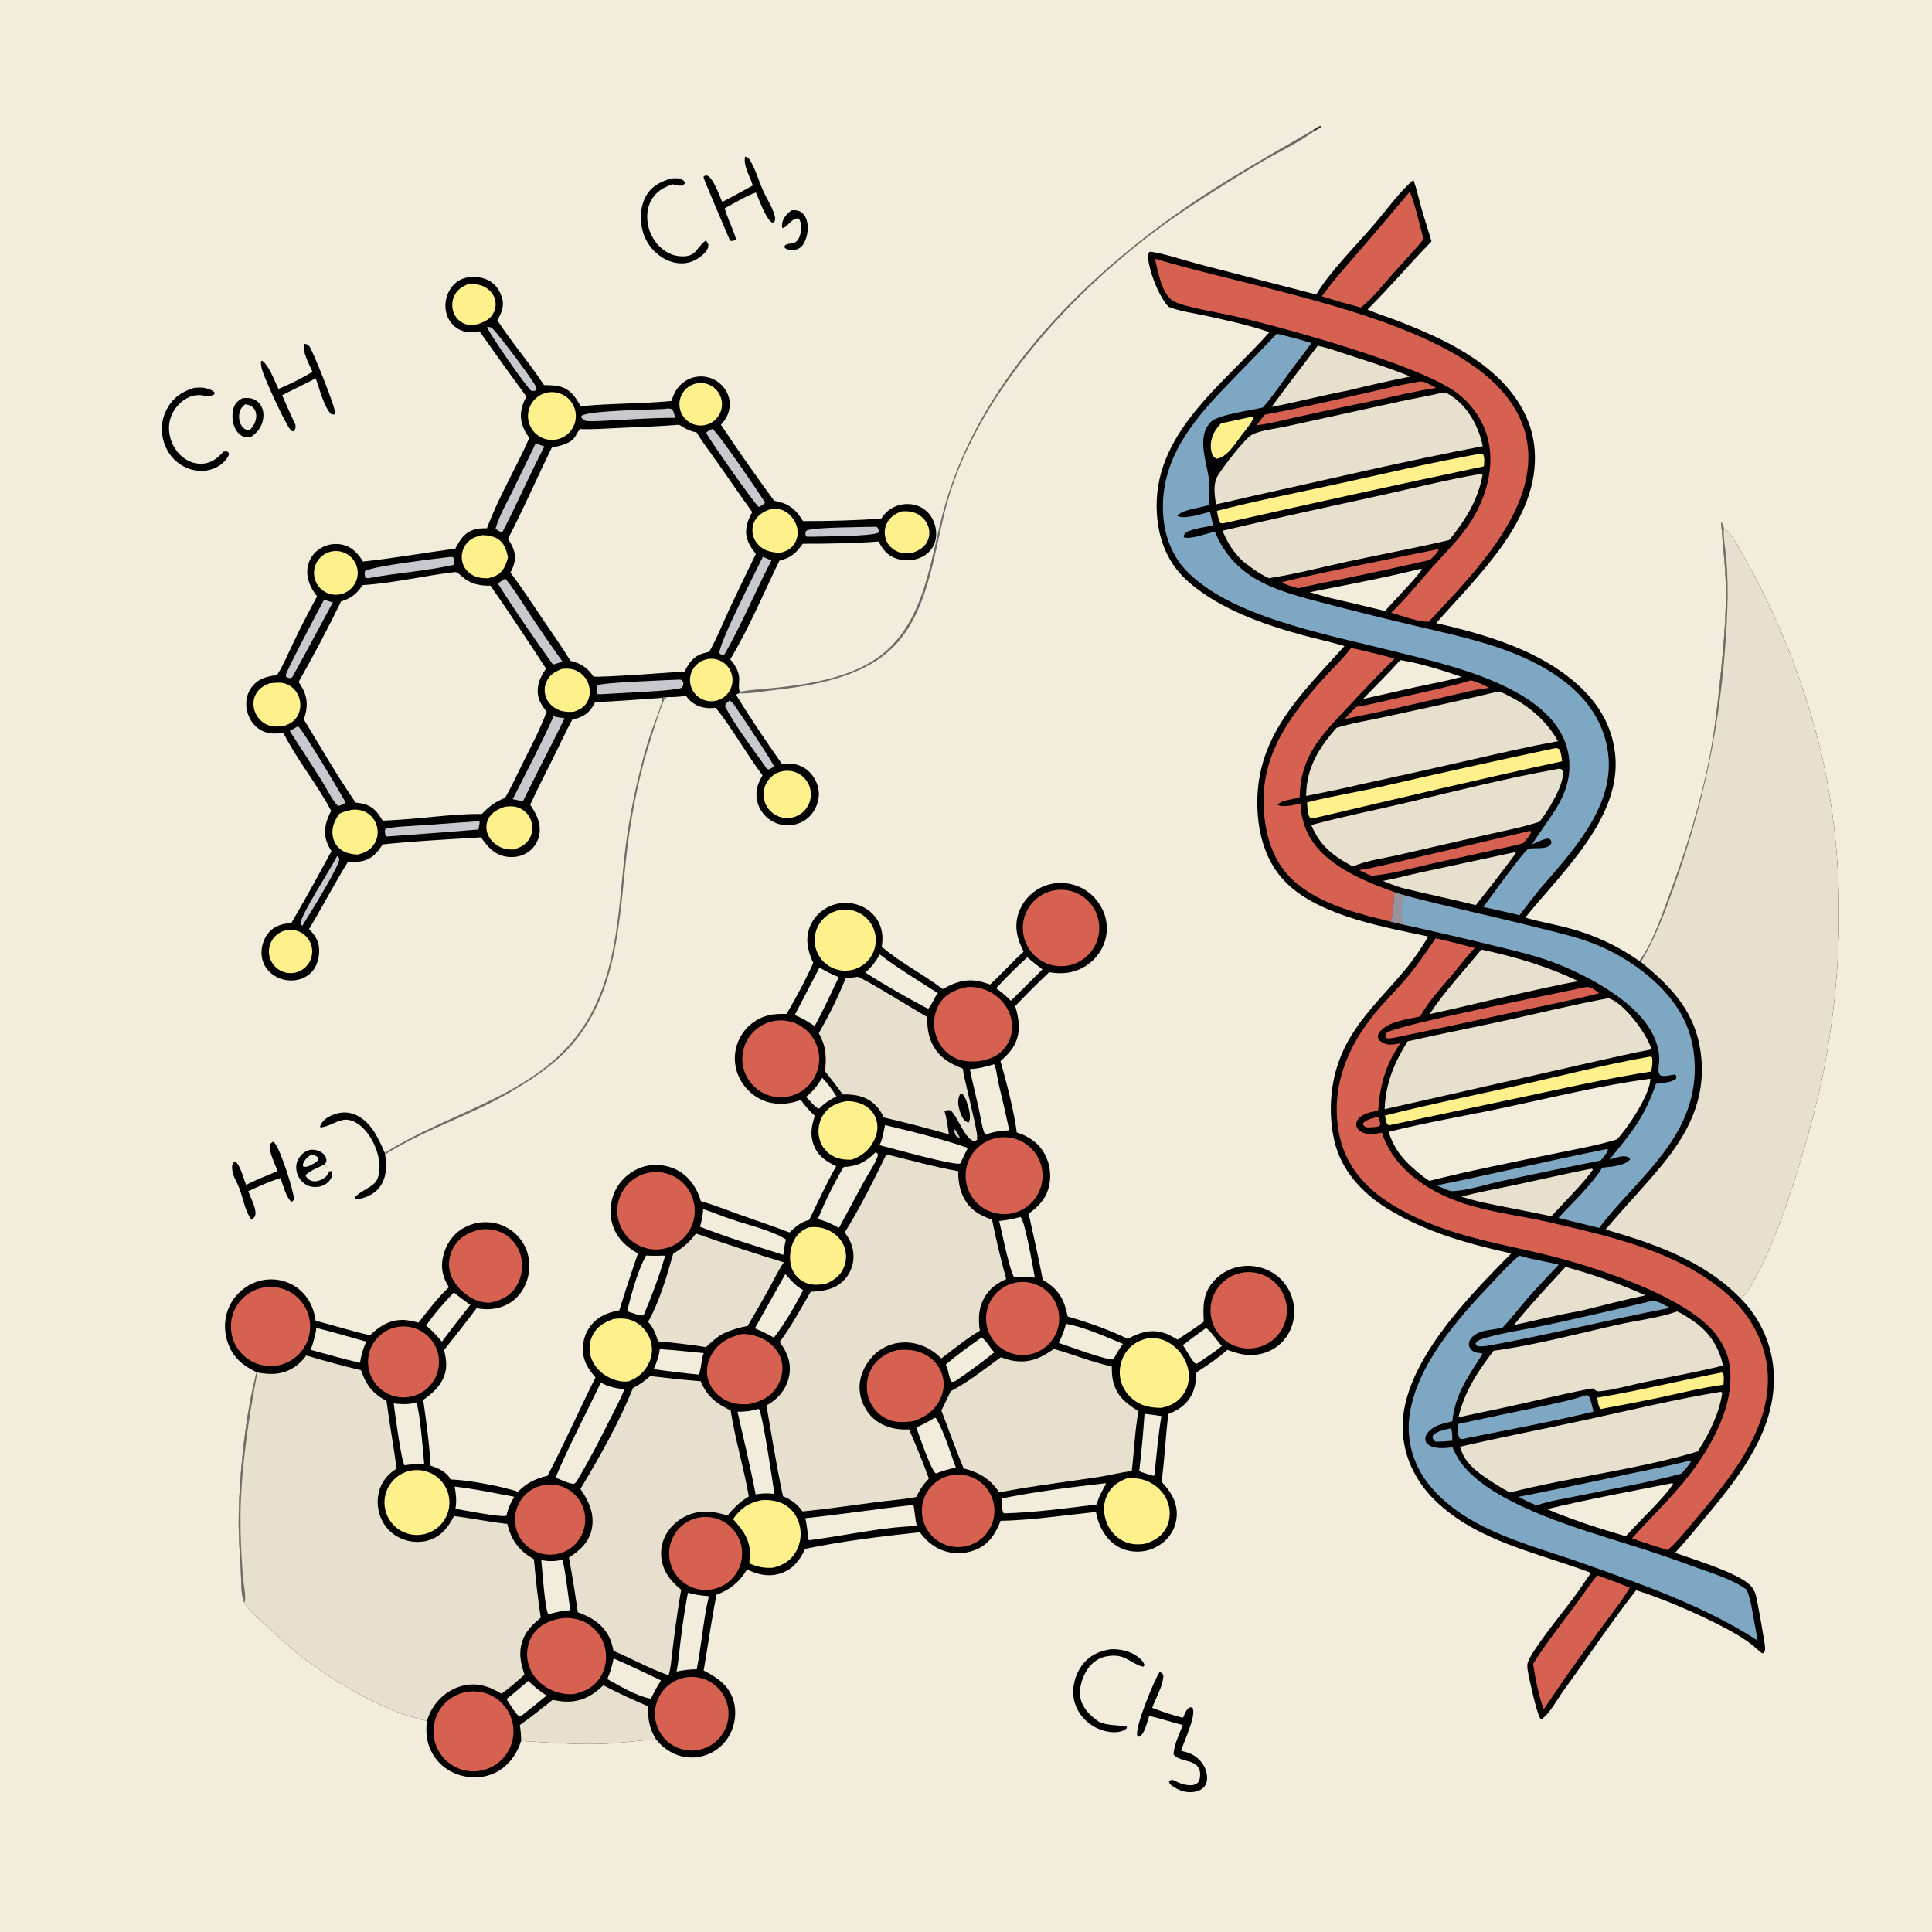
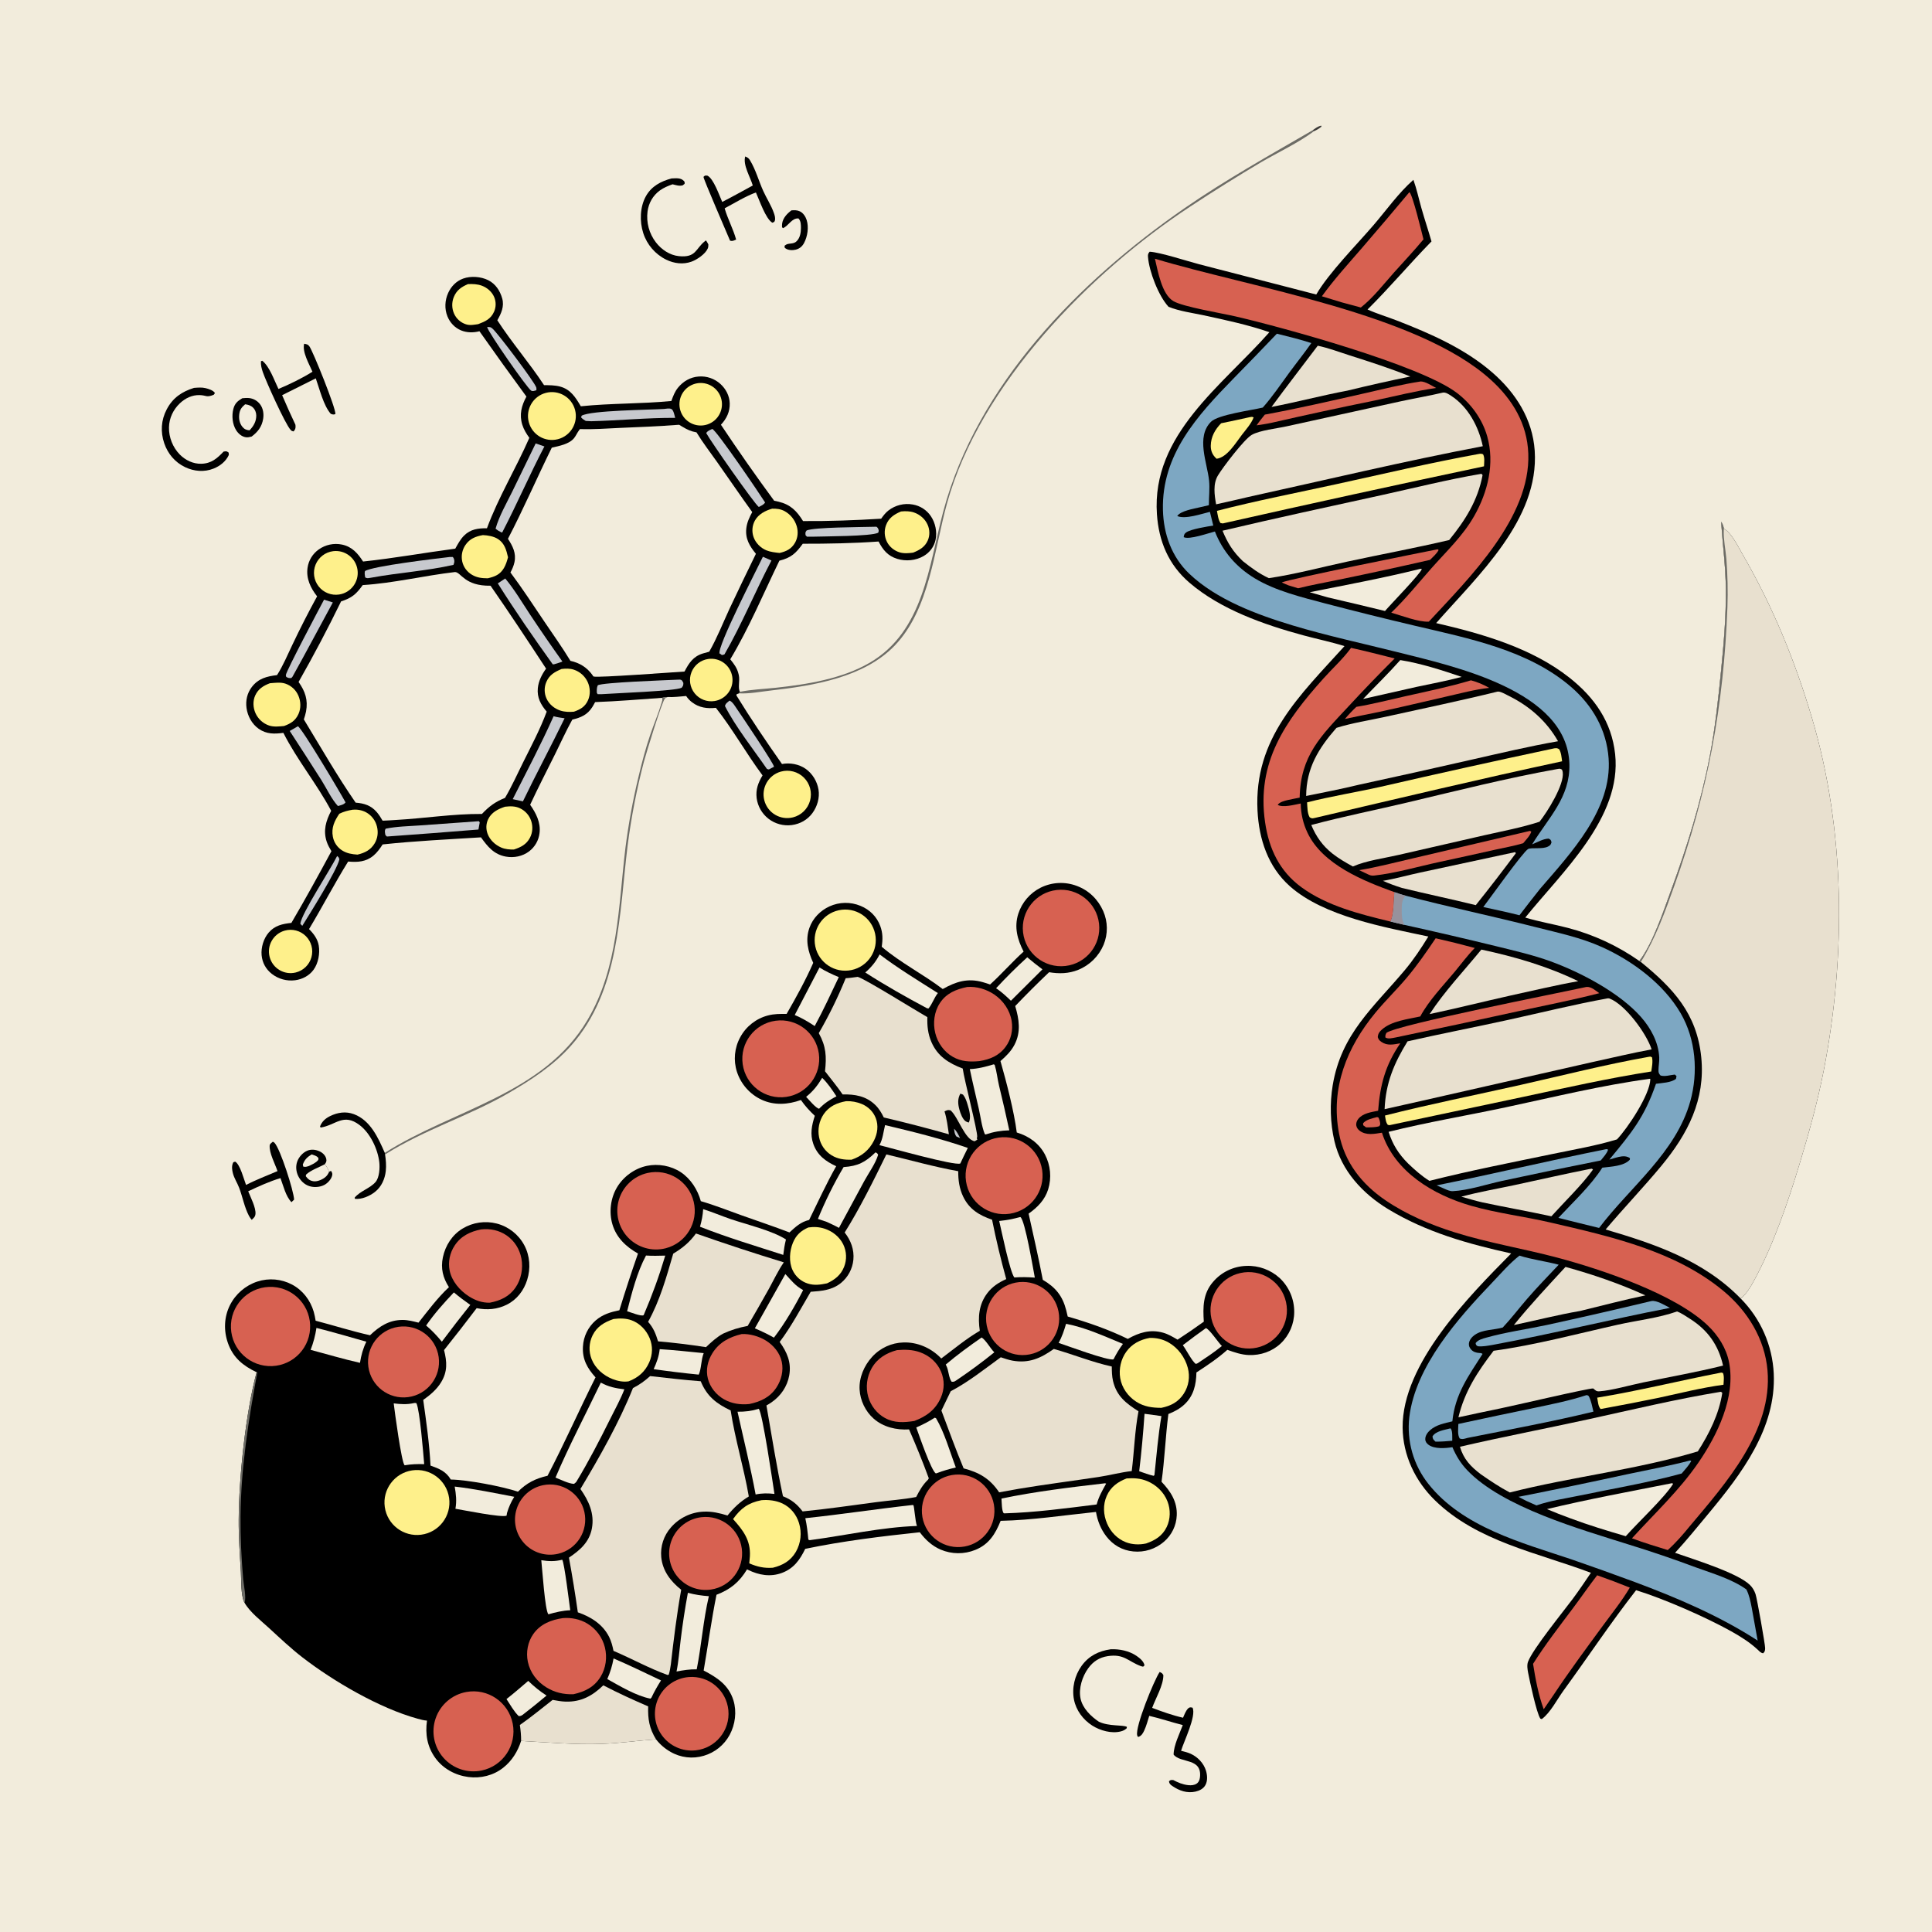
<svg xmlns="http://www.w3.org/2000/svg" width="1024" height="1024">
  <path fill="#F2ECDC" d="M0 0L1024 0L1024 1024L0 1024L0 0Z" />
  <path d="M697.644 156.099C704.195 144.757 719.151 129.624 727.946 119.387C734.765 111.449 741.302 102.194 749.131 95.309C750.887 100.178 751.985 105.368 753.394 110.352C755.062 116.251 757.026 122.064 758.719 127.96C747.171 139.762 736.551 152.429 724.824 164.035C729.886 166.331 735.383 167.948 740.575 169.967C758.271 176.847 776.448 184.829 790.905 197.382C803.34 208.179 812.306 222.158 813.429 238.871C815.88 275.347 783.309 305.044 761.194 330.249C785.656 335.896 811.952 343.439 831.898 359.23C845.122 369.699 854.197 382.581 856.053 399.683C859.704 433.335 827.873 462.211 808.425 486.336C815.849 488.552 823.55 489.85 831.047 491.81C844.602 495.348 857.416 501.285 868.88 509.338C876.032 500.136 881.757 482.629 885.798 471.62C894.304 448.445 901.599 424.89 906.252 400.608C909.091 385.788 910.749 370.134 912.24 355.121C913.647 340.95 914.879 326.492 914.736 312.241C914.615 300.271 913.036 288.457 912.228 276.54C913.141 277.767 913.379 278.737 913.679 280.191C917.813 282.433 921.432 290.065 923.784 294.127C939.629 321.495 951.338 350.123 960.338 380.395C978.077 440.061 978.514 506.455 966.64 567.285C963.329 584.246 958.737 600.634 953.738 617.156C947.649 637.277 939.788 660.193 929.708 678.668C927.773 682.215 925.75 685.647 922.654 688.3C933.194 698.93 939.419 713.091 940.124 728.044C941.465 757.026 923 781.213 905.454 802.336C899.666 809.303 893.949 816.356 887.814 823.022C897.135 826.335 920.67 833.484 927.451 840.018C928.903 841.417 929.822 843.034 930.479 844.928C931.244 847.131 935.616 871.807 935.558 873.55C935.516 874.816 935.466 875.393 934.497 876.275C933.176 876.066 932.607 875.279 931.674 874.409C927.458 870.477 922.539 867.397 917.522 864.596C904.277 857.199 881.792 847.328 867.166 842.841C853.785 859.989 841.565 878.384 828.738 895.981C825.339 900.644 821.739 907.802 817.158 911.171L816.406 910.894C814.375 907.865 810.843 891.216 809.949 886.656C809.601 884.88 809.23 882.552 809.871 880.806C812.326 874.119 828.492 854.278 833.557 847.476C836.916 842.963 840.056 838.278 843.212 833.621C814.892 822.925 783.063 817.108 760.62 795.268C750.154 785.084 743.555 771.382 743.422 756.635C743.117 722.741 778.654 686.961 800.967 664.353C778.097 659.295 756.005 653.143 735.791 640.892C722.262 632.693 710.95 620.533 707.27 604.805C705.051 595.321 704.762 584.866 706.354 575.264C710.889 547.918 727.839 534.112 744.559 514.203C749.255 508.612 753.243 502.588 757.05 496.375C733.914 491.448 701.677 485.789 683.616 469.684C672.052 459.372 667.277 444.775 666.506 429.651C664.545 391.195 688.905 368.667 712.617 342.451C705.45 340.208 697.978 338.698 690.722 336.722C669.89 331.052 646.943 323.036 630.386 308.801C619.343 299.307 614.175 286.917 613.192 272.527C610.302 230.248 647.919 204.344 672.811 176.064C661.516 172.178 649.665 169.633 637.992 167.126C631.874 165.812 625.148 164.954 619.35 162.611C614.039 156.855 609.047 143.892 608.464 136.169C608.365 134.86 608.511 134.399 609.341 133.413C615.108 133.762 629.164 138.387 635.544 140.05L697.644 156.099Z" />
  <path fill="#E8E0CF" d="M868.88 509.338C876.032 500.136 881.757 482.629 885.798 471.62C894.304 448.445 901.599 424.89 906.252 400.608C909.091 385.788 910.749 370.134 912.24 355.121C913.647 340.95 914.879 326.492 914.736 312.241C914.615 300.271 913.036 288.457 912.228 276.54C913.141 277.767 913.379 278.737 913.679 280.191C917.813 282.433 921.432 290.065 923.784 294.127C939.629 321.495 951.338 350.123 960.338 380.395C978.077 440.061 978.514 506.455 966.64 567.285C963.329 584.246 958.737 600.634 953.738 617.156C947.649 637.277 939.788 660.193 929.708 678.668C927.773 682.215 925.75 685.647 922.654 688.3C903 668.11 877.313 659.378 851.013 651.656C860.653 640.212 871.053 629.415 880.584 617.888C894.526 601.027 903.959 582.914 901.7 560.386C899.378 537.216 886.867 523.869 869.684 509.861L868.88 509.338Z" />
  <path fill="#6D6C66" d="M868.88 509.338C876.032 500.136 881.757 482.629 885.798 471.62C894.304 448.445 901.599 424.89 906.252 400.608C909.091 385.788 910.749 370.134 912.24 355.121C913.647 340.95 914.879 326.492 914.736 312.241C914.615 300.271 913.036 288.457 912.228 276.54C913.141 277.767 913.379 278.737 913.679 280.191C913.66 280.48 913.637 280.769 913.624 281.059C913.413 285.831 914.61 291.388 915.007 296.206C915.674 304.687 915.861 313.199 915.568 321.701C913.648 374.08 905.115 419.904 887.491 469.314C882.547 483.177 877.444 497.288 869.684 509.861L868.88 509.338Z" />
  <path fill="#D76151" d="M760.938 497.306C767.884 498.87 774.794 500.587 781.663 502.456C777.848 506.296 774.476 510.925 771.006 515.093C764.856 522.48 757.33 530.257 752.765 538.737C746.191 540.212 737.515 541.097 732.365 545.749C731.048 546.938 730.378 547.91 730.251 549.717C730.621 550.873 731.066 551.466 732.082 552.171C735.355 554.441 738.577 553.586 742.197 552.972C734.268 564.451 731.488 574.963 730.436 588.712C726.794 589.454 722.392 589.984 719.913 593.059C719.106 594.06 718.632 595.376 718.887 596.669C719.097 597.735 719.778 598.65 720.627 599.298C724.078 601.935 728.523 600.979 732.454 600.357C739.127 621.205 759.967 633.467 779.936 639.153C793.612 643.048 807.87 644.732 821.717 647.949C853.404 655.311 887.834 662.925 913.471 684.235C926.225 694.837 935.391 709.62 936.817 726.378C939.531 758.29 914.855 786.055 895.755 808.75C892.061 813.288 888.307 817.65 883.937 821.556C877.571 819.599 871.207 817.681 864.971 815.336C876.952 802.138 889.983 790.07 900.139 775.287C910.249 760.57 920.017 740.509 916.455 722.135C914.982 714.54 910.677 707.812 905.144 702.514C887.676 685.79 848.532 672.697 825.214 666.515C807.208 661.742 788.804 658.753 770.997 653.156C758.232 649.143 745.466 643.744 734.357 636.195C721.717 627.607 712.615 615.988 709.724 600.82C705.113 576.634 713.866 555.04 729.119 536.61C734.33 530.313 740.218 524.608 745.493 518.364C751.135 511.688 756.046 504.54 760.938 497.306Z" />
  <path fill="#7DA7C2" d="M676.764 176.869C682.911 178.376 689.012 179.884 695.038 181.83C691.277 187.212 687.119 192.365 683.235 197.667C678.723 203.823 674.366 210.315 669.292 216.023C663.173 217.495 645.614 219.771 641.844 223.552C633.788 231.631 639.861 245.229 640.836 254.714C641.267 258.908 640.71 263.507 640.733 267.756L636.013 268.859C632.908 269.595 625.659 270.772 623.966 273.516C628.221 275.373 636.782 272.349 641.276 271.29L643.063 278.565C639.745 279.073 631.358 280.417 628.785 282.136C627.724 282.845 627.529 283.505 627.39 284.697C630.302 286.203 640.429 282.577 643.923 281.706C648.106 292.34 655.233 300.58 665.011 306.504C676.104 313.225 689.985 316.534 702.423 319.845C718.277 323.996 734.182 327.95 750.134 331.705C778.454 338.385 810.058 344.496 832.737 364.118C844.116 373.963 851.534 386.872 852.601 402.03C854.496 428.936 832.727 452.017 816.332 471.013C812.619 475.672 808.956 480.372 805.344 485.111C799.023 483.464 792.559 482.172 786.182 480.742C789.657 476.186 807.328 451.38 809.92 450.003C811.676 449.069 817.691 450.237 820.561 448.65C821.818 447.955 821.925 447.691 822.336 446.415C821.909 445.09 822.014 445.12 820.792 444.479C817.834 444.601 814.813 446.408 812.067 447.536C820.589 433.544 832.274 422.609 831.815 405.006C830.8 366.049 770.66 353.19 740.694 345.651C722.288 341.021 703.392 336.986 685.227 331.517C666.324 325.826 644.775 317.843 630.331 304.08C620.99 295.179 616.68 283.009 616.376 270.25C615.679 240.965 634.548 220.335 653.695 200.705C661.447 192.82 669.136 184.875 676.764 176.869Z" />
  <path fill="#D76151" d="M612.135 137.13C662.397 152.354 751.575 166.16 790.245 201.367C801.709 211.804 809.434 224.602 810.031 240.384C811.311 274.215 778.931 306.163 757.312 329.487C751.884 329.804 742.779 326.264 737.39 324.726C744.958 317.466 751.677 309.117 758.618 301.26C766.592 292.233 775.342 284.095 781.355 273.511C788.594 260.768 792.331 245.621 788.25 231.246C785.635 222.036 779.56 213.743 771.914 208.047C752.18 193.344 680.447 173.658 654.909 167.718C647.534 166.003 626.958 162.637 621.874 159.58C615.709 155.872 613.708 143.713 612.135 137.13Z" />
  <path fill="#7DA7C2" d="M805.345 665.511C812.003 667.626 819.339 668.497 826.154 670.328C820.539 676.288 814.827 682.157 809.466 688.351C805.099 693.396 801.053 698.755 796.482 703.615C791.775 704.985 785.849 704.62 781.727 707.466C780.221 708.506 778.74 710.198 778.554 712.092C778.42 713.45 778.954 714.452 779.854 715.415C780.925 716.561 782.488 717.008 783.998 717.101C784.915 717.157 784.977 717.079 785.789 717.601C778.268 729.411 771.224 738.855 769.778 753.344C765.728 754.319 761.307 755.131 758.07 757.94C756.672 759.152 755.356 760.928 755.43 762.873C755.478 764.148 756.163 765.027 757.144 765.756C760.335 768.128 766.146 767.611 769.811 767.046C771.761 771.592 774.124 775.506 777.539 779.119C796.213 798.869 837.68 810.531 863.42 818.683C875.324 822.345 887.116 826.361 898.781 830.725C907.652 833.955 917.899 836.904 925.615 842.429C927.156 845.519 927.794 848.748 928.45 852.104L931.597 869.545C911.557 856.519 888.719 846.803 866.354 838.461C855.217 834.34 844.037 830.338 832.814 826.457C806.326 817.591 775.188 809.41 757.048 786.467C749.137 776.475 745.51 763.754 746.964 751.093C750.243 724.132 772.703 698.837 790.869 679.826C795.478 675.003 800.075 669.616 805.345 665.511Z" />
  <path fill="#7DA7C2" d="M739.066 472.844C741.025 473.495 743.012 474.279 745.024 474.732C767.856 480.732 791.009 485.574 813.899 491.387C825.848 494.421 837.756 496.877 849.065 501.969C865.235 509.249 881.792 521.527 890.817 537.088C898.839 550.921 900.151 568.366 895.914 583.621C888.343 610.879 864.011 629.094 847.548 650.837C840.367 649.024 833.142 647.373 825.978 645.499C833.728 637.149 843.139 628.486 849.26 618.887C853.688 618.33 860.651 618.145 863.824 614.687L863.907 613.865C862.666 612.946 861.185 612.728 859.663 612.901C857.471 613.151 855.12 614.01 852.99 614.609C864.785 600.306 871.538 592.31 877.706 574.432C880.91 573.962 885.709 573.871 888.306 571.821L888.584 570.349L887.687 569.539C885.231 569.774 882.515 570.737 880.131 570.045C879.261 569.1 879.03 568.632 879.026 567.322C879.02 565.023 879.545 562.79 879.43 560.454C879.039 552.49 875.007 545.001 869.829 539.111C858.508 526.235 838.045 515.456 821.88 509.547C812.424 506.091 802.246 503.808 792.479 501.386C776.504 497.489 760.487 493.766 744.432 490.216L737 488.445L737.198 487.934C738.811 483.851 738.569 477.376 739.066 472.844Z" />
  <path fill="#97929C" d="M739.066 472.844C741.025 473.495 743.012 474.279 745.024 474.732C742.855 476.906 742.977 479.839 742.951 482.785C742.928 485.437 743.058 487.874 744.432 490.216L737 488.445L737.198 487.934C738.811 483.851 738.569 477.376 739.066 472.844Z" />
  <path fill="#E8E0CF" d="M764.776 208.079C766.269 207.86 767.759 208.888 769.027 209.706C778.157 215.596 783.735 226.133 785.909 236.501C744.306 244.415 702.89 254.33 661.525 263.426C655.881 264.765 650.226 266.058 644.56 267.303C643.684 262.368 642.816 256.471 645.553 251.963C648.252 247.517 659.397 232.87 663.414 230.519C667.636 228.049 677.031 227.08 682.1 225.929L742.41 212.704C749.854 211.099 757.361 209.823 764.776 208.079Z" />
  <path fill="#E8E0CF" d="M852.043 529.157C852.483 529.134 852.699 529.087 853.16 529.266C861.431 532.482 872.615 547.645 875.395 556.182C864.9 558.125 854.501 560.646 844.07 562.906L753.111 583.558L733.87 587.883C734.418 574.121 738.876 563.496 746.032 551.929C763.879 547.872 781.888 544.403 799.769 540.475C817.142 536.658 834.551 532.325 852.043 529.157Z" />
  <path fill="#E8E0CF" d="M888.873 695.095C891.254 695.991 893.739 697.731 895.893 699.103C905.231 705.054 910.851 713.028 913.254 723.795C899.301 727.268 884.942 729.79 870.856 732.728C864.174 734.122 854.294 736.945 847.757 737.422C846.034 737.548 845.705 736.939 844.456 735.922C843.091 735.478 801.055 745.339 795.106 746.512C787.725 748.028 780.354 749.592 772.993 751.204C776.297 737.396 783.142 727.044 791.637 715.938C813.712 712.932 835.932 706.928 857.691 702.072C867.92 699.789 879.022 698.589 888.873 695.095Z" />
  <path fill="#E8E0CF" d="M784.931 251.167C785.614 251.315 785.29 251.139 785.791 251.867C783.213 265.347 776.666 275.705 768.098 286.235C750.215 290.445 732.075 293.794 714.106 297.663C700.35 300.624 686.399 304.383 672.509 306.44C667.342 304.021 663.135 300.932 658.687 297.377C653.594 292.508 650.628 287.795 647.966 281.289C676.079 274.633 704.266 268.574 732.481 262.38C749.893 258.558 767.358 254.145 784.931 251.167Z" />
  <path fill="#E8E0CF" d="M793.661 366.583C793.859 366.573 794.058 366.533 794.256 366.551C795.928 366.705 798.528 368.264 800.075 369.036C810.865 374.421 819.853 382.357 825.789 392.865C810.4 395.564 795.091 399.213 779.853 402.66C760.056 407.185 740.233 411.597 720.385 415.894C711.088 418.169 701.664 419.963 692.287 421.881C692.391 407.078 698.804 396.683 708.351 385.778C716.708 383.16 725.681 381.818 734.239 379.932C754.045 375.566 773.969 371.421 793.661 366.583Z" />
  <path fill="#E8E0CF" d="M912.021 737.681C912.474 737.791 912.155 737.685 912.846 738.264C911.118 749.498 905.959 759.801 899.88 769.277C867.339 779.032 833.098 782.693 800.23 791.05C794.828 788.226 789.814 784.82 784.811 781.358C779.486 777.29 775.738 773.4 773.806 766.813C796.426 761.546 819.254 757.204 841.939 752.24C865.178 747.155 888.535 741.529 912.021 737.681Z" />
  <path fill="#F2ECDC" d="M874.513 571.775L874.714 572.028C874.462 580.313 862.66 597.998 857.025 603.907C845.954 607.28 834.204 609.274 822.868 611.632C801.14 616.152 779.122 620.432 757.624 625.877C753.435 623.271 749.825 620.019 746.268 616.626C741.324 611.662 738.085 606.579 735.998 599.893C756.439 594.787 777.487 591.28 798.112 586.888C823.494 581.482 848.77 575.244 874.513 571.775Z" />
  <path fill="#D76151" d="M737 488.445C720.905 484.56 703.331 480.185 689.801 470.273C678.181 461.76 672.594 449.946 670.534 435.903C665.848 403.975 681.219 382.188 701.495 359.563C706.154 354.364 711.661 349.377 715.787 343.788C715.886 343.654 715.981 343.519 716.078 343.384C723.826 345.058 731.512 347.086 739.205 348.996C730.767 357.398 722.506 365.978 714.429 374.728C700.053 390.134 689.272 400.526 688.851 422.756C686.792 423.161 684.717 423.547 682.67 424.009C680.958 424.396 678.188 425.078 677.212 426.604C680.09 428.22 686.2 426.46 689.414 425.872C689.466 431.251 690.694 436.553 693.013 441.406C700.984 458.193 722.523 466.885 739.066 472.844C738.569 477.376 738.811 483.851 737.198 487.934L737 488.445Z" />
  <path fill="#E8E0CF" d="M825.174 407.646C826.442 407.478 826.678 407.211 827.829 407.869C828.105 408.499 828.173 408.56 828.283 409.34C829.204 415.92 819.967 430.57 815.981 435.538C806.463 438.656 796.395 440.509 786.632 442.726L741.233 453.133C733.418 454.945 724.357 456.07 717.056 459.249C713.255 457.194 709.628 455.084 706.217 452.421C700.941 448.219 697.591 443.45 695 437.268C711.779 432.772 729.056 429.339 745.978 425.323C772.184 419.104 798.671 412.41 825.174 407.646Z" />
  <path fill="#D76151" d="M747.023 101.824C748.775 103.317 753.509 123.049 754.472 126.865C749.447 132.945 743.949 138.712 738.704 144.607C733.158 150.842 727.839 157.771 721.278 162.98L711.12 160.241L700.623 157.034C707.14 148.036 714.569 139.882 721.826 131.494C730.301 121.669 738.7 111.779 747.023 101.824Z" />
  <path fill="#D76151" d="M846.52 834.937C852.344 836.966 858.115 839.145 863.827 841.471C859.642 848.57 854.257 855.236 849.384 861.883C840.635 873.817 831.764 885.784 823.576 898.11L818.198 905.941C815.42 898.364 813.796 889.833 812.557 881.865C819.067 871.564 826.497 861.997 833.796 852.256C838.091 846.523 842.144 840.607 846.52 834.937Z" />
  <path fill="#E8E0CF" d="M785.154 503.295C802.873 507.074 820.195 512.131 836.514 520.053C824.473 522.17 812.479 525.079 800.529 527.672C786.248 530.875 772.046 534.441 757.731 537.485C765.685 525.339 775.952 514.523 785.154 503.295Z" />
  <path fill="#FEF08B" d="M823.837 396.622C825.1 396.504 825.247 396.471 826.354 397.065C827.527 398.969 827.624 401.325 827.946 403.502C784.17 412.887 740.708 423.29 697.115 433.468C695.569 433.772 695.466 433.986 694.144 433.182C692.85 430.885 692.977 427.859 692.776 425.268C705.566 422.027 718.843 419.91 731.756 417.016C762.392 409.962 793.087 403.164 823.837 396.622Z" />
  <path fill="#FEF08B" d="M783.485 240.662C784.646 240.466 784.957 240.371 786.049 240.763C787.04 242.537 786.613 245.165 786.552 247.159C740.334 256.924 694.186 267.014 648.111 277.43L646.875 277.223C645.661 275.395 645.43 272.888 645.004 270.759C665.887 265.36 687.288 261.218 708.368 256.606C733.312 251.148 758.373 245.236 783.485 240.662Z" />
  <path fill="#E8E0CF" d="M698.433 183.235C704.113 184.428 709.834 186.597 715.365 188.366C726.185 191.827 736.975 195.264 747.504 199.55C736.328 201.843 725.196 204.344 714.114 207.053C700.648 209.57 687.396 213.119 673.934 215.689C681.961 204.76 690.276 194.065 698.433 183.235Z" />
  <path fill="#FEF08B" d="M873.818 560.148C875.055 559.981 874.467 559.899 875.586 560.367C876.15 562.827 875.545 565.433 875.213 567.907C852.41 571.486 829.947 576.536 807.386 581.353L736.453 596.371L735.581 596.197C734.478 594.882 734.362 592.911 734.069 591.255C757.759 585.228 781.895 580.429 805.753 575.064C828.346 569.984 851.026 564.179 873.818 560.148Z" />
  <path fill="#E8E0CF" d="M829.755 671.483C844.12 675.452 858.526 680.368 872.088 686.573C860.515 688.97 848.997 692.066 837.503 694.839C825.777 696.842 814.03 699.855 802.373 702.306C811.032 691.61 820.434 681.597 829.755 671.483Z" />
  <path fill="#E8E0CF" d="M803.033 451.652L803.438 452.212C796.52 461.515 789.439 470.695 782.198 479.749C769.184 476.525 756.038 473.805 743.01 470.615C739.56 469.53 736.285 468.32 732.978 466.857C739.556 465.757 746.092 463.886 752.629 462.488L803.033 451.652Z" />
  <path fill="#F2ECDC" d="M886.194 786.123L886.799 786.424C882.467 793.56 868.186 806.874 861.69 814.222C851.823 811.333 842.012 808.361 832.379 804.755C828.177 803.241 824.019 801.609 819.909 799.861C841.783 794.601 864.115 790.495 886.194 786.123Z" />
  <path fill="#E8E0CF" d="M842.366 619.628L843.735 619.431L844.306 619.895C838.979 627.524 828.71 637.487 822.265 644.667C810.11 642.033 797.852 639.87 785.684 637.281C781.944 636.444 778.234 635.286 774.536 634.269C783.772 631.754 793.366 630.123 802.731 628.12C815.946 625.295 829.109 622.258 842.366 619.628Z" />
  <path fill="#7DA7C2" d="M840.548 739.539C841.556 739.407 841.036 739.33 842.068 739.956C843.389 742.494 843.882 745.429 844.552 748.197C822.543 753.553 800.064 757.674 777.852 762.117C776.387 762.508 775.115 763.055 773.652 762.404C772.397 760.332 772.915 757.146 772.959 754.721C786.564 751.774 800.184 748.898 813.819 746.093C822.798 744.184 831.818 742.419 840.548 739.539Z" />
  <path fill="#D76151" d="M840.84 523.099C843.398 522.877 845.669 525.006 847.661 526.408C833.727 529.995 819.58 532.765 805.516 535.792C783.61 540.621 761.675 545.316 739.713 549.877C737.93 550.183 735.86 550.846 734.288 549.887C734.214 548.712 734.319 548.492 734.84 547.423C740.727 543.104 825.653 526.434 840.84 523.099Z" />
  <path fill="#F2ECDC" d="M752.434 301.594C753.022 301.441 752.635 301.503 753.611 301.608C752.405 304.624 737.59 319.729 734.08 323.839C723.969 321.368 713.843 318.96 703.702 316.616L694.172 313.891C713.612 309.992 733.19 306.374 752.434 301.594Z" />
  <path fill="#7DA7C2" d="M895.762 774.09C895.999 774.103 896.185 774.307 896.385 774.436C895.036 776.843 893.084 778.899 891.309 781C873.476 785.881 854.899 788.973 836.791 792.758C829.397 794.304 821.473 795.398 814.364 797.905L808.899 795.473L804.828 793.349C823.915 789.594 842.963 785.64 861.969 781.486C873.221 779.07 884.628 777.004 895.762 774.09Z" />
  <path fill="#7DA7C2" d="M875.251 689.586C878.052 689.016 882.601 691.964 885.108 693.19C853.627 699.297 822.487 707.025 790.95 712.861C788.357 713.29 785.873 713.801 783.236 713.54C782.298 712.879 782.309 712.973 782.113 711.851C783.406 710.122 785.786 709.531 787.779 708.97C798.13 706.058 809.252 704.528 819.794 702.281C838.322 698.239 856.809 694.007 875.251 689.586Z" />
  <path fill="#D76151" d="M809.9 440.629C811.147 440.355 810.58 440.267 811.618 440.77C810.935 443.013 808.789 445.11 807.323 446.928C802.603 448.356 797.556 449.214 792.739 450.294C782.828 452.53 772.905 454.714 762.971 456.846C751.694 459.276 739.753 462.806 728.328 464.066C726.934 464.22 726.114 463.917 724.867 463.326L720.395 461.204C729.813 459.659 739.16 457.166 748.467 455.039L809.9 440.629Z" />
  <path fill="#7DA7C2" d="M851.071 609.131C851.867 609.016 851.448 608.979 852.312 609.348C851.685 611.425 849.767 613.363 848.436 615.065C830.954 618.526 813.503 622.142 796.085 625.913C788.105 627.655 778.064 630.96 770.024 631.336C768.467 631.409 766.964 630.666 765.567 630.063L761.454 628.268C791.396 622.229 821.113 615.114 851.071 609.131Z" />
  <path fill="#D76151" d="M753.013 202.18C755.551 202.19 758.944 204.487 761.181 205.639C750.328 207.184 739.535 209.965 728.812 212.233C710.441 215.971 692.115 219.932 673.84 224.115C671.265 224.686 668.642 225.037 666.036 225.438C667.359 223.464 668.911 221.621 670.38 219.753C687.922 216.524 705.418 212.491 722.816 208.552C732.816 206.287 742.873 203.719 753.013 202.18Z" />
  <path fill="#F2ECDC" d="M742.18 349.857C752.935 351.555 764.418 355.265 774.733 358.768C766.838 360.875 758.707 362.37 750.715 364.085L722.465 370.468C729.04 363.583 735.856 356.986 742.18 349.857Z" />
  <path fill="#FEF08B" d="M911.568 727.639C912.567 727.416 912.018 727.436 913.215 727.715C913.971 729.593 913.582 731.948 913.487 733.941C901.882 735.506 890.469 738.413 879.034 740.879C868.834 742.976 858.609 744.955 848.363 746.817C847.011 745.376 846.942 742.727 846.55 740.783C868.376 737.217 889.864 731.858 911.568 727.639Z" />
  <path fill="#D76151" d="M761.999 291.123L762.486 291.545C761.413 293.565 759.55 295.134 757.946 296.742C741.862 300.426 725.736 303.927 709.573 307.247C702.396 308.767 695.147 310.014 688.033 311.804L682.871 310.237C681.695 309.781 680.543 309.237 679.387 308.733C682.141 307.079 754.111 292.685 761.999 291.123Z" />
  <path fill="#D76151" d="M779.644 360.585C783.032 361.491 786.286 362.838 789.324 364.589C781.738 365.405 774.093 367.493 766.649 369.179C751.864 372.525 737.143 376.207 722.261 379.096L712.832 381.057C714.754 378.787 716.728 376.698 718.886 374.651C727.597 373.196 736.343 370.928 744.968 368.999C756.559 366.407 768.262 364.003 779.644 360.585Z" />
-   <path fill="#FEF08B" d="M662.345 221.11C663.338 220.964 663.511 220.793 664.456 221.23C663.268 224.463 660.37 227.695 658.259 230.427C654.94 234.723 650.458 242.423 644.826 243.149C644.284 242.84 643.858 242.666 643.439 242.216C642.09 240.773 641.709 238.105 641.738 236.208C641.809 231.497 644.023 227.6 647.234 224.334C652.282 223.311 657.319 222.237 662.345 221.11Z" />
+   <path fill="#FEF08B" d="M662.345 221.11C663.338 220.964 663.511 220.793 664.456 221.23C663.268 224.463 660.37 227.695 658.259 230.427C654.94 234.723 650.458 242.423 644.826 243.149C642.09 240.773 641.709 238.105 641.738 236.208C641.809 231.497 644.023 227.6 647.234 224.334C652.282 223.311 657.319 222.237 662.345 221.11Z" />
  <path fill="#7DA7C2" d="M768.668 757.082L768.96 757.211C769.985 758.719 769.67 761.806 769.729 763.627C766.75 763.898 763.833 764.127 760.839 764.105C759.777 763.011 759.406 762.896 759.248 761.336C760.948 758.464 765.668 757.899 768.668 757.082Z" />
  <path fill="#D76151" d="M729.899 592.064L730.638 592.327C730.981 593.162 731.333 593.935 731.441 594.838C731.565 595.891 731.687 596.041 731.028 596.917C728.762 597.605 726.419 597.497 724.07 597.538L722.529 596.409L722.472 595.338C724.238 593.295 727.385 592.764 729.899 592.064Z" />
  <path d="M542.538 504.37C539.251 497.958 537.439 491.474 539.719 484.303C541.656 478.294 545.926 473.315 551.57 470.485C557.557 467.516 564.512 467.181 570.756 469.563C577.125 471.938 581.979 476.695 584.721 482.876C587.213 488.544 587.295 494.982 584.948 500.712C582.424 506.768 577.584 511.562 571.505 514.028C566.437 516.083 561.371 516.174 556.047 515.3C549.911 521.125 543.921 527.101 538.082 533.223C540.147 540.218 541.25 547.008 537.665 553.795C535.805 557.317 533.214 559.809 530.269 562.386C533.397 573.339 537.501 589.112 538.907 600.239C545.27 602.133 550.666 605.942 553.833 611.889C556.824 617.593 557.44 624.247 555.548 630.403C553.768 636.047 549.896 639.911 545.185 643.261C547.786 654.937 550.45 666.586 552.708 678.334C559.438 682.287 563.149 686.784 565.112 694.437C565.394 695.548 565.661 696.663 565.912 697.782C576.867 700.958 587.491 704.643 597.762 709.643C603.735 706.286 609.655 704.42 616.504 706.366C619.217 707.136 621.71 708.631 624.134 710.045C628.854 706.991 633.494 703.813 638.048 700.516C637.55 692.81 637.539 685.716 642.891 679.495C647.296 674.28 653.705 671.177 660.528 670.954C667.095 670.676 673.504 673.019 678.343 677.468C683.248 682.125 686.007 688.605 685.962 695.369C685.962 701.71 683.347 707.77 678.734 712.121C674.247 716.329 668.103 718.421 661.985 718.205C657.94 718.063 654.286 716.774 650.513 715.437C645.442 719.966 639.817 723.733 634.128 727.429C633.988 733.902 632.683 739.791 627.757 744.4C625.287 746.711 622.384 748.222 619.266 749.46C617.72 761.396 617.309 773.456 615.637 785.381C620.44 790.409 624.03 795.932 623.707 803.198C623.478 808.583 621.025 813.63 616.935 817.139C612.449 821.029 606.556 822.895 600.649 822.296C594.851 821.728 589.956 818.939 586.406 814.339C583.467 810.53 581.692 806.081 580.895 801.358C564.172 803.08 547.179 805.723 530.363 806.069C527.584 812.98 524.22 818.532 516.944 821.474C511.041 823.872 504.426 823.818 498.563 821.324C493.954 819.335 490.497 816.088 487.503 812.126C467.403 814.259 446.583 816.779 426.781 820.925C423.997 826.723 420.683 831.376 414.373 833.699C408.293 835.936 402.207 834.858 396.532 832.077L395.956 831.789C391.882 838.532 387.158 842.427 379.757 845.26C377.069 858.58 375.278 872.025 372.955 885.405C380.071 889.13 386.214 893.065 388.734 901.224C390.581 907.207 389.693 914.038 386.739 919.52C383.833 924.894 378.896 928.882 373.031 930.593C367.1 932.371 360.698 931.609 355.351 928.487C352.399 926.814 349.808 924.573 347.726 921.894C338.148 922.526 328.604 923.941 319.014 924.28C304.641 924.789 290.522 923.502 276.194 922.73C274.409 928.337 271.315 933.329 266.645 936.989C261.443 941.066 254.783 942.683 248.26 941.851C241.398 940.977 234.866 937.475 230.774 931.829C226.424 925.826 225.31 919.15 226.314 911.965C224.579 911.841 222.962 911.392 221.291 910.933C201.241 905.428 176.809 891.199 160.378 878.503C154.148 873.69 148.388 868.229 142.594 862.904C138.289 858.948 132.451 854.498 129.566 849.433C127.596 845.648 127.939 837.557 127.675 833.204C127.116 824 126.456 814.68 126.515 805.455C126.66 782.779 130.17 749.159 136.008 727.306C128.853 723.901 123.565 719.635 120.824 711.895C118.496 705.319 118.726 698.062 121.867 691.787C124.847 685.852 130.064 681.345 136.369 679.26C142.471 677.267 149.121 677.84 154.793 680.847C160.488 683.873 164.488 689.128 166.291 695.278C166.744 696.824 167.019 698.417 167.289 700.002C176.908 702.511 186.426 705.548 196.124 707.713C201.106 702.957 206.28 699.577 213.445 699.592C216.293 699.598 219.071 700.355 221.818 701.031C226.948 694.569 231.891 687.869 237.945 682.231C234.772 677.262 233.5 672.322 234.736 666.412C236.043 660.158 239.67 654.483 245.188 651.159C250.631 647.874 257.169 646.922 263.323 648.517C269.561 650.143 274.837 654.3 277.879 659.983C280.89 665.624 281.322 672.27 279.418 678.337C277.641 684.002 274.016 688.778 268.665 691.476C263.575 694.041 258.16 694.441 252.64 693.362C246.98 700.843 241.217 708.247 235.354 715.57C236.928 721.798 237.288 726.945 233.762 732.692C231.394 736.551 227.963 739.407 224.319 741.996C225.93 753.535 227.593 765.146 228.183 776.79C232.695 778.4 236.387 779.829 238.925 784.182C247.393 784.273 266.284 787.821 274.517 790.63C279.241 785.948 283.708 783.698 290.205 782.185C299.19 765.011 306.968 747.343 315.647 730.035C311.302 725.243 308.567 720.442 308.972 713.717C309.244 708.357 311.694 703.341 315.754 699.831C319.495 696.628 323.587 695.436 328.276 694.462C331.375 684.379 334.665 674.355 338.144 664.395C331.879 660.867 326.691 656.042 324.588 648.898C322.7 642.484 323.588 635.08 327.014 629.332C330.417 623.623 336.332 619.299 342.853 617.927C348.884 616.657 355.683 617.872 360.829 621.285C366.111 624.789 369.778 630.581 371.456 636.64C378.761 638.742 385.842 641.572 392.997 644.127C401.489 647.158 410.019 649.996 418.445 653.217C421.678 650.238 424.439 647.634 428.857 646.599C433.513 637.113 437.997 627.312 443.198 618.116C437.648 615.574 433.222 612.359 431.09 606.352C429.253 601.175 430.228 596.43 431.871 591.402C429.12 588.821 426.652 586.139 424.502 583.027C417.71 585.463 410.437 585.994 403.711 582.906C397.492 580.007 392.75 574.665 390.61 568.146C388.628 562.033 389.257 555.375 392.346 549.741C395.434 544.014 400.771 539.833 407.071 538.206C410.367 537.336 413.544 537.367 416.919 537.408C421.965 528.637 426.947 519.611 431.03 510.344C428.276 504.324 426.709 498.223 429.035 491.711C430.836 486.668 434.776 482.636 439.616 480.414C444.84 478.021 450.827 477.922 456.127 480.14C460.983 482.131 464.724 485.853 466.551 490.794C467.937 494.541 467.926 497.906 467.328 501.792C477.177 510.227 489.274 516.311 499.657 524.209C506.663 520.295 512.87 518.265 520.914 520.57C522.212 520.939 523.499 521.349 524.772 521.799C530.918 516.225 536.359 509.922 542.538 504.37Z" />
-   <path fill="#E8E0CF" d="M162.362 718.455C171.944 721.334 181.609 723.929 191.345 726.234C194.07 734.091 197.458 738.589 204.871 742.556C206.385 754.528 208.639 766.385 210.22 778.357C205.421 781.416 202.009 785.53 200.722 791.168C199.42 796.863 200.439 802.842 203.554 807.783C206.671 812.634 211.635 815.832 217.286 816.883C222.454 817.845 227.938 816.968 232.291 813.935C236.165 811.235 238.507 807.576 240.691 803.512C250.094 804.747 259.472 806.662 268.88 807.72C270.768 815.653 274.557 821.257 281.523 825.538C282.01 825.839 282.499 826.134 282.992 826.424C283.955 836.747 284.956 847.166 286.649 857.396C281.034 861.882 276.646 866.831 275.868 874.328C275.391 878.928 276.576 883.274 277.964 887.604C274.124 891.111 270.02 894.705 265.762 897.698C259.042 893.663 252.582 891.494 244.686 893.623C237.626 895.526 231.77 900.514 228.372 906.942C227.537 908.52 226.883 910.28 226.314 911.965C224.579 911.841 222.962 911.392 221.291 910.933C201.241 905.428 176.809 891.199 160.378 878.503C154.148 873.69 148.388 868.229 142.594 862.904C138.289 858.948 132.451 854.498 129.566 849.433C127.596 845.648 127.939 837.557 127.675 833.204C127.116 824 126.456 814.68 126.515 805.455C126.66 782.779 130.17 749.159 136.008 727.306L136.394 727.429C143.5 728.815 149.95 728.674 156.201 724.516C158.556 722.95 160.685 720.726 162.362 718.455Z" />
  <path fill="#6D6C66" d="M136.008 727.306L136.394 727.429C131.714 752.402 127.708 778.121 127.481 803.589C127.382 814.743 127.95 826.038 128.911 837.144C129.148 839.872 130.693 847.146 129.566 849.433C127.596 845.648 127.939 837.557 127.675 833.204C127.116 824 126.456 814.68 126.515 805.455C126.66 782.779 130.17 749.159 136.008 727.306Z" />
  <path fill="#E8E0CF" d="M319.762 893.257C327.563 897.324 335.476 900.93 343.549 904.422C343.325 911.142 344.13 916.073 347.726 921.894C338.148 922.526 328.604 923.941 319.014 924.28C304.641 924.789 290.522 923.502 276.194 922.73C276.221 919.826 275.972 917.152 275.532 914.285C281.55 910.098 287.109 905.467 292.895 900.98C295.177 901.394 297.464 901.826 299.788 901.894C308.036 902.136 314.023 898.8 319.762 893.257Z" />
  <path fill="#E8E0CF" d="M469.787 611.864C482.531 614.881 494.966 618.445 507.885 620.765C507.842 625.437 508.461 629.953 510.488 634.208C513.69 640.93 519.037 644.146 525.815 646.462C527.94 657.043 530.445 667.545 533.324 677.947C529.4 679.697 525.957 681.907 523.32 685.362C518.77 691.322 518.254 698.22 519.315 705.353C512.146 709.5 505.524 715.067 498.892 720.026C498.626 719.75 498.356 719.478 498.082 719.211C492.986 714.256 486.081 711.325 478.928 711.527C472.529 711.681 466.477 714.464 462.196 719.222C457.992 723.813 455.262 730.18 455.602 736.463C455.917 742.267 458.686 748.071 463.06 751.909C468.215 756.433 475.121 758.014 481.823 757.62C485.536 766.106 489.106 774.851 492.29 783.547L491.83 784.303C489.027 787.029 487.341 790.006 485.592 793.444C478.67 794.795 471.45 795.237 464.444 796.168C451.424 797.898 438.479 799.793 425.402 801.086C422.431 797.193 419.553 794.865 414.989 793.048C411.629 777.443 408.978 760.702 406.228 744.916C407.146 744.398 408.04 743.868 408.909 743.271C413.792 739.916 417.268 734.878 418.31 729.007C419.535 722.107 417.156 716.725 413.249 711.258C419.446 703.035 424.442 693.541 429.687 684.67C435.457 684.267 441.036 683.813 445.733 680C449.474 676.938 451.84 672.51 452.305 667.697C452.823 662.377 450.971 657.379 447.691 653.256C455.51 640.915 463.323 625.075 469.787 611.864Z" />
  <path fill="#E8E0CF" d="M344.583 729.355C353.53 730.345 362.421 731.404 371.4 732.096C374.67 740.075 379.686 743.968 387.263 747.565C389.607 762.875 394.255 777.875 396.884 793.151C392.253 795.957 389.005 799.056 385.59 803.246C381.377 801.968 377.413 800.999 372.967 801.203C366.276 801.483 359.997 804.509 355.61 809.568C351.797 813.888 349.938 819.591 350.473 825.328C351.213 832.691 355.471 838.153 361.045 842.602C358.707 855.656 357.071 868.923 355.569 882.098C355.298 883.999 355.018 885.794 354.446 887.63L353.79 887.757L353.79 887.766C344.035 884.236 334.728 879.061 325.164 874.991C324.661 872.47 323.992 869.858 322.825 867.557C319.419 860.841 313.162 856.937 306.262 854.563C304.891 844.87 303.321 835.206 301.552 825.577C307.364 821.685 312.355 817.376 313.712 810.096C315.179 802.223 312.021 795.428 307.635 789.193C317.819 772.222 328.094 754.085 335.486 735.702C338.934 733.945 341.73 731.946 344.583 729.355Z" />
  <path fill="#E8E0CF" d="M558.542 714.972C568.783 717.835 578.906 722.015 589.266 724.271C589.303 726.844 589.33 729.376 589.913 731.897C591.776 739.947 596.84 743.819 603.42 748.009C601.463 758.252 601.147 769.3 599.849 779.689C594.061 780.338 588.096 781.95 582.275 782.83C568.225 784.956 554.1 786.734 540.088 789.077L529.569 790.97C524.711 783.697 518.963 780.409 510.74 778.264C506.532 768.193 502.822 757.843 498.962 747.632C500.589 744.209 502.235 740.796 503.9 737.391C513.31 732.456 521.852 725.624 530.431 719.382C532.454 720.036 534.537 720.787 536.631 721.164C545.339 722.732 551.634 719.885 558.542 714.972Z" />
  <path fill="#E8E0CF" d="M454.601 517.754C458.281 518.684 485.537 535.731 491.528 539.113C491.357 543.738 491.822 548.074 493.686 552.346C497.004 559.947 502.888 563.516 510.272 566.359C511.039 572.281 518.216 599.601 517.929 602.54C517.903 602.802 517.787 603.046 517.716 603.299L518.036 603.963L516.662 604.876C511.421 604.235 508.002 592.242 503.846 588.526C502.27 588.128 502.051 588.42 500.609 589.057C501.862 592.969 502.313 597.145 502.934 601.196C491.498 597.966 479.99 594.992 468.421 592.275C467.212 589.78 465.868 587.544 463.859 585.6C459.014 580.914 453.083 579.925 446.612 580.076C443.729 575.854 440.384 571.848 437.271 567.787C438.144 559.997 437.858 554.597 433.973 547.587C439.393 538.223 444.159 528.497 448.238 518.477C450.356 518.385 452.496 518.019 454.601 517.754Z" />
  <path d="M509.012 579.647L510.416 580.165C511.654 581.701 512.252 583.519 512.817 585.388C513.682 588.248 514.882 592.29 513.454 594.98C512.922 594.822 512.297 594.637 511.834 594.325C510.162 593.195 509.049 590.076 508.536 588.229C507.697 585.208 507.452 582.448 509.012 579.647Z" />
  <path fill="#E8E0CF" d="M368.867 653.778C384.285 659.195 399.813 664.295 415.441 669.073C412.448 673.397 410.156 678.342 407.614 682.957C403.897 689.594 400.119 696.198 396.281 702.766C391.638 703.65 387.514 704.875 383.22 706.868C379.814 708.734 376.986 711.378 374.183 714.026C365.755 712.706 357.285 711.676 348.786 710.94C347.573 706.972 346.329 703.764 343.502 700.596C349.721 689.489 353.305 676.633 356.825 664.458C361.781 661.477 365.434 658.492 368.867 653.778Z" />
  <path fill="#D76151" d="M247.126 896.797C258.546 894.701 269.527 902.181 271.759 913.574C273.99 924.968 266.643 936.038 255.276 938.405C247.802 939.962 240.068 937.38 235.028 931.645C229.988 925.91 228.421 917.909 230.925 910.696C233.429 903.484 239.617 898.175 247.126 896.797Z" />
  <path fill="#D76151" d="M142.611 682.082C154.189 681.655 163.925 690.683 164.373 702.26C164.82 713.837 155.809 723.589 144.233 724.057C132.628 724.525 122.847 715.487 122.398 703.882C121.95 692.276 131.005 682.51 142.611 682.082Z" />
  <path fill="#D76151" d="M298.29 857.634C302.764 857.243 307.439 858.194 311.291 860.52C315.953 863.329 319.305 867.876 320.61 873.16C321.899 878.425 321.153 884.139 318.292 888.773C314.903 894.263 309.92 896.635 303.867 897.994C298.656 898.111 294.06 897.095 289.575 894.336C284.629 891.295 280.96 886.493 279.767 880.766C278.717 875.719 279.713 870.204 282.722 865.984C286.448 860.759 292.161 858.531 298.29 857.634Z" />
  <path fill="#D76151" d="M343.193 621.705C354.142 619.234 365.046 626.016 367.67 636.929C370.295 647.842 363.667 658.84 352.792 661.618C345.62 663.45 338.017 661.278 332.894 655.934C327.771 650.591 325.922 642.903 328.055 635.814C330.188 628.725 335.972 623.334 343.193 621.705Z" />
  <path fill="#D76151" d="M529.248 602.95C540.36 601.333 550.688 609.002 552.355 620.106C554.021 631.21 546.4 641.573 535.304 643.29C524.136 645.018 513.692 637.337 512.014 626.161C510.337 614.986 518.065 604.577 529.248 602.95Z" />
  <path fill="#D76151" d="M411.118 541.013C422.227 539.525 432.452 547.289 434.004 558.389C435.555 569.49 427.85 579.76 416.759 581.374C405.577 583.002 395.206 575.221 393.642 564.031C392.078 552.84 399.918 542.513 411.118 541.013Z" />
  <path fill="#D76151" d="M512.586 523.132C517.551 522.701 522.921 524.337 527.011 527.126C531.752 530.359 535.266 535.425 536.198 541.129C536.992 545.98 535.916 550.919 532.962 554.876C529.43 559.606 524.727 561.482 519.116 562.41C514.136 562.877 509.513 562.713 505.043 560.163C500.335 557.478 497.007 552.794 495.712 547.563C494.39 542.222 495.12 536.288 498.158 531.644C501.58 526.413 506.736 524.351 512.586 523.132Z" />
  <path fill="#D76151" d="M560.088 471.714C571.201 470.452 581.236 478.43 582.512 489.541C583.788 500.653 575.823 510.698 564.713 511.987C553.584 513.279 543.518 505.296 542.24 494.166C540.962 483.035 548.956 472.979 560.088 471.714Z" />
  <path fill="#D76151" d="M657.401 674.735C668.326 672.279 679.17 679.155 681.61 690.083C684.049 701.011 677.157 711.846 666.225 714.268C655.316 716.686 644.511 709.812 642.077 698.907C639.643 688.002 646.5 677.186 657.401 674.735Z" />
  <path fill="#D76151" d="M475.422 715.593C479.608 715.232 483.629 715.293 487.641 716.726C492.581 718.49 496.706 722.091 498.761 726.959C500.664 731.47 500.64 736.274 498.676 740.757C495.821 747.272 491.016 750.709 484.603 753.149C479.203 753.996 474.02 754.302 469.049 751.572C464.776 749.226 461.523 745.053 460.183 740.378C458.732 735.229 459.412 729.714 462.069 725.071C465.079 719.886 469.791 717.107 475.422 715.593Z" />
  <path fill="#D76151" d="M365.041 888.873C375.678 888.004 385.039 895.843 386.052 906.467C387.065 917.092 379.354 926.558 368.744 927.715C361.752 928.477 354.891 925.417 350.787 919.706C346.682 913.994 345.969 906.516 348.92 900.132C351.872 893.748 358.031 889.446 365.041 888.873Z" />
  <path fill="#D76151" d="M538.298 679.818C548.789 677.769 558.959 684.6 561.029 695.087C563.099 705.574 556.287 715.757 545.804 717.848C535.292 719.944 525.075 713.11 522.999 702.593C520.923 692.077 527.778 681.873 538.298 679.818Z" />
  <path fill="#D76151" d="M254.987 651.613C259.754 651.049 264.516 652.055 268.497 654.781C272.688 657.652 275.419 662.045 276.36 667.017C277.352 672.265 276.266 678.066 273.204 682.471C269.848 687.299 265.18 689.366 259.617 690.459C255.535 690.567 251.888 689.238 248.461 687.046C243.692 683.994 239.491 679.095 238.323 673.445C237.377 668.871 238.427 664.008 240.999 660.13C244.35 655.076 249.225 652.756 254.987 651.613Z" />
  <path fill="#D76151" d="M371.772 804.144C382.265 802.93 391.792 810.357 393.174 820.83C394.555 831.302 387.28 840.946 376.831 842.494C369.922 843.517 362.998 840.737 358.716 835.22C354.433 829.702 353.458 822.305 356.163 815.866C358.868 809.428 364.835 804.947 371.772 804.144Z" />
  <path fill="#D76151" d="M506.464 781.57C517.048 780.811 526.248 788.765 527.025 799.348C527.802 809.931 519.862 819.144 509.28 819.938C498.674 820.733 489.436 812.771 488.657 802.164C487.879 791.557 495.856 782.331 506.464 781.57Z" />
  <path fill="#D76151" d="M393.133 707.075C397.365 706.854 402.242 708.271 405.836 710.465C409.96 712.982 413.328 716.993 414.359 721.79C415.368 726.481 414.14 731.442 411.528 735.412C408.096 740.629 403.034 742.941 397.135 744.167C392.508 744.663 387.789 743.979 383.713 741.647C379.616 739.302 376.366 735.329 375.193 730.723C373.995 726.017 375.07 721.22 377.626 717.155C381.255 711.383 386.72 708.607 393.133 707.075Z" />
  <path fill="#D76151" d="M211.132 703.239C221.475 701.717 231.075 708.92 232.506 719.276C233.938 729.631 226.652 739.168 216.284 740.509C206.044 741.834 196.649 734.657 195.235 724.428C193.821 714.199 200.916 704.743 211.132 703.239Z" />
  <path fill="#D76151" d="M287.756 787.196C297.73 785.11 307.528 791.432 309.736 801.38C311.944 811.328 305.742 821.203 295.822 823.532C289.296 825.065 282.45 822.97 277.899 818.047C273.349 813.125 271.798 806.135 273.838 799.75C275.878 793.364 281.194 788.569 287.756 787.196Z" />
  <path fill="#FEF08B" d="M609.384 709.113C612.891 709.045 616.215 709.773 619.286 711.496C624.323 714.321 628.136 719.463 629.577 725.037C630.794 729.746 630.073 734.581 627.422 738.678C624.542 743.127 620.577 745.149 615.545 746.183C610.711 746.169 606.377 745.596 602.221 742.931C597.863 740.136 594.608 735.591 593.738 730.449C592.923 725.637 594.11 720.345 596.984 716.393C600.058 712.166 604.353 710.032 609.384 709.113Z" />
  <path fill="#FEF08B" d="M597.148 783.598C601.001 783.338 604.403 783.504 608.043 785.013C612.899 787.027 616.949 790.931 618.83 795.874C620.47 800.182 620.392 805.131 618.394 809.309C616.131 814.042 612.233 816.42 607.475 818.069C603.961 818.851 600.13 818.717 596.753 817.415C592.218 815.666 588.699 811.997 586.797 807.56C584.768 802.826 584.498 797.528 586.62 792.777C588.726 788.064 592.467 785.388 597.148 783.598Z" />
  <path fill="#FEF08B" d="M218.42 779.336C227.885 777.906 236.698 784.472 238.037 793.95C239.376 803.428 232.726 812.178 223.236 813.426C213.873 814.657 205.266 808.116 203.945 798.766C202.625 789.415 209.083 780.746 218.42 779.336Z" />
  <path fill="#FEF08B" d="M403.543 795.14C407.239 794.805 411.339 795.281 414.715 796.875C419.009 798.902 422.087 802.707 423.485 807.217C425.089 812.326 424.488 817.873 421.827 822.52C419.043 827.281 414.86 829.665 409.635 830.931C405.064 831.281 401.288 830.411 397.133 828.612C397.277 827.361 397.386 826.106 397.46 824.849C397.927 816.383 393.885 811.084 388.531 805.152C392.581 799.445 396.616 796.5 403.543 795.14Z" />
  <path fill="#FEF08B" d="M325.194 699.098C328.41 698.689 331.692 698.644 334.773 699.786C339.146 701.407 342.53 704.949 344.317 709.222C346.074 713.422 345.936 717.89 344.116 722.045C341.925 727.046 338.195 730.238 333.17 732.144C330.272 732.576 327.435 732 324.725 730.957C319.851 729.08 315.527 725.319 313.575 720.408C311.944 716.311 312.128 711.714 314.082 707.761C316.433 702.995 320.393 700.761 325.194 699.098Z" />
  <path fill="#FEF08B" d="M444.586 482.444C453.359 480.562 461.991 486.166 463.841 494.945C465.692 503.725 460.056 512.337 451.27 514.155C442.529 515.965 433.971 510.364 432.13 501.63C430.288 492.895 435.858 484.317 444.586 482.444Z" />
  <path fill="#FEF08B" d="M448.446 583.648C451.325 583.534 454.195 584.053 456.852 585.169C460.188 586.599 462.866 589.217 464.18 592.623C465.707 596.58 465.089 600.829 463.221 604.549C460.66 609.652 456.669 612.832 451.35 614.67C447.569 614.773 444.063 614.345 440.78 612.34C437.336 610.241 434.928 606.795 434.143 602.839C433.264 598.549 434.157 594.086 436.617 590.464C439.496 586.311 443.622 584.521 448.446 583.648Z" />
  <path fill="#FEF08B" d="M428.43 650.583C431.386 650.147 434.25 650.299 437.103 651.241C441.299 652.627 444.957 655.529 446.923 659.526C448.749 663.261 448.918 667.592 447.388 671.458C445.652 675.832 442.471 678.282 438.333 680.203C434.859 680.911 431.642 681.42 428.164 680.313C424.595 679.19 421.664 676.614 420.092 673.219C418.041 668.828 418.449 663.057 420.268 658.658C421.945 654.603 424.483 652.311 428.43 650.583Z" />
  <path fill="#F2ECDC" d="M318.446 732.813C322.594 735.103 326.298 735.796 330.931 736.378C328.874 741.71 325.971 746.918 323.424 752.048C317.767 763.439 312.006 774.581 305.426 785.466C305.116 785.857 304.614 786.175 304.222 786.487C301.276 786.346 297.245 784.227 294.42 783.168C301.644 766.159 310.463 749.504 318.446 732.813Z" />
  <path fill="#F2ECDC" d="M483.397 797.715L484.088 797.716C484.605 798.318 485.038 806.243 486.003 808.793C467.221 809.433 448.026 813.813 429.379 816.295C428.893 816.331 429.216 816.341 428.442 816.045C428.077 812.133 427.69 808.527 426.832 804.676C445.72 802.7 464.51 799.788 483.397 797.715Z" />
  <path fill="#F2ECDC" d="M585.285 786.216C585.758 786.102 585.427 786.149 586.282 786.334C584.246 790.001 582.341 793.309 581.252 797.393C565.104 799.414 548.653 801.643 532.379 802.107L532.001 802.028C530.901 800.963 530.951 796.001 530.803 794.273C548.37 790.575 567.423 788.287 585.285 786.216Z" />
  <path fill="#F2ECDC" d="M402.142 746.709C404.14 748.576 409.685 786.708 410.475 791.814C407.053 791.399 403.877 791.393 400.497 792.106C397.759 777.431 394.128 762.818 390.902 748.238C394.876 748.29 398.348 747.87 402.142 746.709Z" />
  <path fill="#F2ECDC" d="M469.109 596.332C483.828 599.807 498.657 603.482 512.964 608.417C511.565 611.132 510.293 613.919 508.983 616.679C505.909 617.985 471.913 608.364 466.111 606.951C467.931 603.765 468.204 599.885 469.109 596.332Z" />
  <path fill="#F2ECDC" d="M464.043 610.775C465.022 611.248 464.897 611.217 465.437 612.034C464.07 616.695 460.473 621.599 458.097 625.935L444.664 650.802C442.58 649.633 440.401 648.655 438.238 647.644L433.515 646.046C437.268 636.815 442.044 627.152 447.128 618.578C454.724 618.057 458.615 616.03 464.043 610.775Z" />
  <path fill="#F2ECDC" d="M526.688 564.114L527.209 564.402C528.301 567.988 528.639 571.707 529.501 575.341C531.421 583.235 533.237 591.154 534.949 599.095C530.472 599.229 526.612 599.872 522.364 601.302L521.942 601.062C520.315 597.011 519.772 592.071 518.811 587.796C517.225 580.741 515.465 573.728 514.024 566.64C518.399 566.481 522.522 565.372 526.688 564.114Z" />
  <path fill="#F2ECDC" d="M364.591 844.216C368.309 845.218 371.88 845.743 375.714 846.016C372.719 858.697 371.825 871.966 369.277 884.774C365.592 884.695 362.176 885.251 358.573 885.94C359.675 880.581 360.056 874.935 360.732 869.493C361.751 861.028 363.038 852.598 364.591 844.216Z" />
  <path fill="#F2ECDC" d="M372.689 640.868C377.607 642.419 382.389 644.479 387.276 646.148C395.819 649.065 409.241 652.202 416.576 656.942C415.881 659.675 415.482 662.33 415.146 665.124C400.331 660.328 385.515 655.918 371.016 650.191C371.924 647.037 372.491 644.145 372.689 640.868Z" />
  <path fill="#F2ECDC" d="M466.216 505.861C476.045 513.273 486.693 519.755 497.08 526.347C495.088 528.886 494.163 532.046 492.15 534.501L491.349 534.403C480.307 528.535 469.129 522.216 458.616 515.447C461.92 512.547 464.197 509.775 466.216 505.861Z" />
  <path fill="#F2ECDC" d="M219.455 743.654C220.072 743.532 219.658 743.581 220.705 743.709C222.546 747.575 224.301 769.852 224.833 776.033C221.311 775.936 217.978 776.014 214.503 776.633C214.469 776.606 214.433 776.584 214.403 776.554C212.78 774.928 209.193 748.222 208.673 743.819C212.526 744.291 215.663 744.492 219.455 743.654Z" />
  <path fill="#F2ECDC" d="M540.688 645.072L540.889 645.097C543.328 647.032 547.592 672.505 548.477 677.16C544.797 676.882 541.292 676.803 537.611 677.08C535.28 674.124 530.858 652.526 529.593 647.14C533.411 646.76 536.986 646.081 540.688 645.072Z" />
  <path fill="#F2ECDC" d="M416.246 675.277C419.434 678.686 421.458 681.468 425.682 683.774C421.401 692.15 415.931 701.556 410.198 708.979C406.892 707.113 403.582 705.526 400.087 704.047L416.246 675.277Z" />
  <path fill="#F2ECDC" d="M565.028 701.657C575.272 703.565 585.586 708.338 595.181 712.291C593.251 714.872 591.725 717.454 590.259 720.323L590.138 720.468C587.439 721.399 565.28 713.137 561.11 711.769C562.86 708.54 564.017 705.172 565.028 701.657Z" />
  <path fill="#F2ECDC" d="M434.348 512.793C437.642 514.847 440.988 516.417 444.573 517.891C440.445 526.605 436.421 535.351 431.819 543.829C428.315 541.543 425.112 539.592 421.229 537.978L434.348 512.793Z" />
  <path fill="#F2ECDC" d="M240.998 787.916C251.567 789.122 262.124 791.341 272.573 793.334C270.853 796.115 269.643 798.768 268.723 801.902L268.492 803.338C265.848 804.477 245.663 800.381 241.385 799.674C242.12 795.495 241.709 792.035 240.998 787.916Z" />
  <path fill="#F2ECDC" d="M342.396 665.458C345.793 665.698 349.195 665.569 352.597 665.499C349.42 676.166 345.624 686.639 341.231 696.865L341.077 697.113C339.618 697.748 334.263 695.537 332.385 694.991C334.839 685.33 337.68 674.247 342.396 665.458Z" />
  <path fill="#F2ECDC" d="M495.445 751.406L496.118 751.691C500.648 759.339 503.43 769.416 506.613 777.797C503.163 778.586 499.926 779.518 496.618 780.778L496.005 780.953C493.522 779.414 487.052 760.448 485.634 756.572C489.09 755.109 492.282 753.419 495.445 751.406Z" />
  <path fill="#F2ECDC" d="M297.988 826.689C299.129 828.329 301.715 849.803 302.244 853.467C298.243 853.612 294.48 854.532 290.649 855.619C288.828 853.493 287.408 831.443 286.891 826.936C290.851 827.575 294.057 827.668 297.988 826.689Z" />
  <path fill="#F2ECDC" d="M167.723 703.819C176.585 706.044 185.373 708.666 194.174 711.128C192.355 714.865 191.451 718.267 190.794 722.331C182.023 720.36 173.324 717.767 164.636 715.446C166.098 711.698 167.134 707.798 167.723 703.819Z" />
  <path fill="#F2ECDC" d="M325.203 879.009C333.689 882.632 341.997 886.714 350.341 890.652C348.466 893.658 346.749 896.618 345.257 899.833L344.724 900.313C337.288 898.902 328.491 893.641 321.874 889.936C323.452 886.349 324.508 882.863 325.203 879.009Z" />
  <path fill="#F2ECDC" d="M240.569 685.001C243.362 687.379 246.278 689.507 249.271 691.626C244.134 698.038 239.107 704.538 234.193 711.122C231.574 707.968 229.01 705.197 225.858 702.558C230.194 696.257 235.319 690.544 240.569 685.001Z" />
  <path fill="#F2ECDC" d="M520.283 708.898C522.594 710.335 524.835 714.616 527.003 716.763C520.78 721.79 514.349 726.552 507.726 731.038C506.433 731.851 505.88 732.596 504.342 732.307C502.724 729.96 502.913 726.493 501.535 723.773C501.446 723.597 501.351 723.424 501.259 723.25C507.288 718.141 513.779 713.385 520.283 708.898Z" />
  <path fill="#F2ECDC" d="M349.655 715.085C357.434 715.537 365.214 716.451 372.972 717.187C371.53 720.799 371.771 725.536 370.345 728.578C362.359 727.787 354.392 726.821 346.448 725.68C348.018 722.189 349.258 718.935 349.655 715.085Z" />
  <path fill="#F2ECDC" d="M606.623 749.341L615.574 750.548C613.828 760.883 612.982 771.431 611.871 781.851L611.451 782.219C608.853 781.632 606.323 780.651 603.803 779.796C604.999 769.67 605.94 759.515 606.623 749.341Z" />
  <path fill="#F2ECDC" d="M544.47 507.385C547.076 509.625 549.769 511.711 552.512 513.78L535.808 530.411C533.287 527.989 530.863 525.734 527.949 523.789C533.217 518.086 538.729 512.613 544.47 507.385Z" />
  <path fill="#F2ECDC" d="M639.168 703.912C641.25 704.739 645.416 711.238 647.623 713.412C643.572 716.742 639.151 719.613 634.804 722.536L633.81 722.929C631.718 721.417 628.819 715.484 626.914 712.978C630.943 709.881 635.028 706.858 639.168 703.912Z" />
  <path fill="#F2ECDC" d="M279.98 890.907C283.04 893.868 286.101 896.38 289.688 898.683C285.55 902.156 281.344 905.547 277.073 908.854C276.258 909.4 275.906 909.589 274.917 909.556C272.307 907.025 270.476 903.558 268.446 900.537C272.401 897.476 276.166 894.143 279.98 890.907Z" />
  <path fill="#F2ECDC" d="M435.768 571.277C438.662 574.031 441.139 577.732 443.342 581.07C439.739 582.898 436.952 584.757 434.149 587.631C432.614 587.596 428.571 582.691 427.261 581.35C431.006 578.333 433.314 575.379 435.768 571.277Z" />
  <path fill="#C7C9CE" d="M505.673 598.259C507.167 599.608 507.939 601.428 508.859 603.189L506.973 602.408C505.866 600.992 505.929 600.014 505.673 598.259Z" />
  <path d="M254.117 175.564C250.913 176.407 247.412 176.38 244.328 175.092C241.013 173.708 238.488 170.993 237.149 167.678C235.54 163.693 235.772 159.171 237.535 155.276C239.117 151.784 241.844 148.967 245.485 147.649C249.564 146.173 254.92 146.57 258.786 148.515C262.67 150.468 265.034 154.106 266.189 158.213C267.359 162.372 265.664 166.194 263.584 169.741C271.265 181.608 280.615 192.341 288.361 204.141C291.148 204.156 294.15 204.16 296.855 204.887C302.478 206.397 305.064 210.641 307.847 215.335C323.766 213.685 339.899 214.099 355.843 212.533C356.749 209.981 357.626 207.605 359.357 205.47C362.109 202.076 365.948 199.873 370.34 199.558C374.542 199.237 378.691 200.659 381.813 203.49C384.729 206.111 386.64 209.785 386.774 213.735C386.925 218.166 385.086 221.964 382.104 225.12C391.195 238.768 400.603 252.201 410.323 265.408C411.091 265.546 411.855 265.708 412.613 265.895C419.005 267.431 422.282 270.79 425.631 276.176C439.364 276.276 453.328 275.77 467.037 274.918C468.193 273.3 469.32 271.786 470.906 270.559C474.558 267.732 479.235 266.584 483.78 267.396C487.718 268.063 491.206 270.327 493.419 273.652C495.788 277.187 496.753 281.932 495.874 286.106C495.101 289.778 492.757 292.834 489.534 294.718C485.421 297.123 480.108 297.603 475.576 296.208C470.522 294.651 468 291.484 465.659 287.014C452.432 287.965 438.755 288.215 425.486 288.193C421.792 293.291 419.322 295.618 413.09 297.176C404.66 314.547 396.988 332.902 387.056 349.448C389.087 351.985 390.74 354.104 391.471 357.359C391.527 357.604 391.573 357.852 391.629 358.098C392.195 360.619 390.985 364.885 392.208 366.671L391.75 367.478L390.474 367.937L390.296 368.565C397.888 380.915 406.133 393.086 414.47 404.948C418.667 404.136 423.469 405.008 427.002 407.487C430.63 410.032 433.121 414.174 433.83 418.533C434.533 422.86 433.157 427.488 430.572 430.987C427.945 434.545 424.049 436.718 419.684 437.299C415.276 437.876 410.82 436.671 407.304 433.951C403.862 431.272 401.612 427.345 401.042 423.02C400.482 418.428 401.851 414.852 404.163 410.973C395.527 399.373 388.357 386.474 379.433 375.16C374.839 375.679 370.563 375.104 366.798 372.23C365.547 371.274 364.54 370.197 363.672 368.892C360.417 369.175 357.145 369.583 353.877 369.436C352.897 369.549 351.883 369.603 350.931 369.862C339.111 370.683 327.266 371.705 315.425 372.129C314.958 373.01 314.486 373.893 313.952 374.735C311.312 378.895 307.918 380.32 303.332 381.412C300.021 387.378 297.193 393.682 294.158 399.797C289.739 408.698 285.171 417.528 280.986 426.542C284.096 430.962 286.668 435.981 285.97 441.557C285.517 445.419 283.507 448.927 280.404 451.27C276.93 453.883 272.389 454.791 268.14 454.022C261.787 452.872 258.468 448.749 254.927 443.812C237.576 444.896 220.095 445.716 202.808 447.563C201.467 449.646 199.915 451.821 198.014 453.431C193.967 456.856 189.537 457.074 184.52 456.635C177.265 468.321 170.892 480.634 163.795 492.437C166.235 494.878 168.34 497.646 168.938 501.126C169.658 505.324 168.713 510.542 166.178 514.016C163.882 517.164 160.243 519.051 156.42 519.552C152.031 520.112 147.599 518.906 144.098 516.199C140.924 513.728 139.022 510.268 138.659 506.261C138.288 502.171 139.715 497.446 142.388 494.315C145.618 490.533 149.756 489.648 154.442 489.154C161.746 476.719 168.815 463.857 175.657 451.158C174.729 449.58 173.76 447.909 173.181 446.168C171.186 440.168 172.747 435.09 175.533 429.741C167.951 415.448 157.513 402.909 150.195 388.434C145.437 389.058 141.303 389.178 137.156 386.302C133.554 383.803 131.259 379.568 130.662 375.272C130.107 371.274 131.022 367.31 133.492 364.092C136.966 359.566 141.485 358.457 146.825 357.824C150.056 352.818 152.383 347.079 154.983 341.709C159.094 333.039 163.458 324.492 168.069 316.077C164.621 311.669 162.211 306.731 163.002 300.98C163.544 297.043 165.698 293.508 168.947 291.22C172.519 288.684 176.986 287.748 181.276 288.636C186.586 289.767 189.656 293.273 192.439 297.622C208.78 295.899 224.999 292.947 241.294 290.802C242.66 288.371 243.981 285.853 245.973 283.864C249.382 280.459 253.514 279.928 258.091 280.001C264.155 263.531 273.525 248.172 280.562 232.068C279.023 229.938 277.602 227.637 276.823 225.11C275.157 219.703 276.413 215.004 279.017 210.196C270.594 198.741 262.293 187.197 254.117 175.564Z" />
  <path fill="#F2ECDC" d="M358.608 225.221L359.962 225.146C360.553 225.509 361.149 225.857 361.746 226.211C364.311 227.732 366.167 228.634 369.158 229.16C372.507 234.643 376.4 239.664 380.093 244.909C386.311 253.739 392.383 262.645 398.699 271.409C397.229 274.157 395.952 276.771 395.574 279.922C394.906 285.495 397.27 289.41 400.651 293.521C395.895 303.234 391.213 312.983 386.606 322.768C383.123 330.32 380.032 338.179 375.915 345.409C374.761 345.704 373.614 346.026 372.474 346.373C367.376 347.958 365.131 351.45 362.816 355.922C356.214 356.353 316.904 359.25 314.791 358.592C314.277 358.433 314.398 358.443 314.142 357.972C311.137 353.75 307.352 351.392 302.337 350.258C298.049 343.166 293.162 336.352 288.53 329.478C282.642 320.741 276.851 311.868 270.548 303.424C271.485 301.693 272.268 299.902 272.678 297.967C273.688 293.206 271.749 289.419 269.221 285.584C277.478 269.724 284.565 253.309 292.454 237.278C296.267 236.379 301.663 235.437 304.248 232.232C305.323 230.899 305.961 229.264 307.013 227.91C307.142 227.744 307.275 227.581 307.406 227.416C314.499 227.683 321.704 227.099 328.797 226.786C338.734 226.347 348.693 226.021 358.608 225.221Z" />
  <path fill="#F2ECDC" d="M241.177 303.195C244.397 303.274 246.174 310.675 259.999 310.443C270.032 324.88 279.796 339.675 289.435 354.384C287.213 357.458 285.445 360.899 285.061 364.72C284.557 369.726 286.634 373.493 289.764 377.177C286.331 386.449 281.656 395.254 277.252 404.087C274.115 410.38 271.251 416.831 267.674 422.891C262.479 424.981 259.241 427.381 255.431 431.412C240.234 431.301 224.863 433.762 209.677 434.604C207.386 434.796 205.083 434.869 202.787 434.981C201.888 433.403 200.9 431.847 199.717 430.463C196.671 426.899 193.033 425.766 188.505 425.422C178.687 411.24 170.013 396.048 161.041 381.311C161.492 379.929 161.94 378.538 162.206 377.106C163.35 370.962 161.738 366.404 158.253 361.458C166.212 347.463 173.726 333.218 180.783 318.747C186.49 316.938 188.801 314.896 192.254 310.109C208.815 309.064 224.787 305.089 241.177 303.195Z" />
  <path fill="#FEF08B" d="M289.299 208.235C296.082 206.45 303.026 210.51 304.799 217.296C306.571 224.083 302.498 231.02 295.708 232.779C288.936 234.534 282.022 230.475 280.254 223.706C278.487 216.937 282.533 210.015 289.299 208.235Z" />
  <path fill="#FEF08B" d="M413.875 408.965C418.231 407.75 422.904 408.974 426.106 412.168C429.308 415.362 430.543 420.032 429.338 424.391C428.134 428.751 424.676 432.124 420.289 433.221C413.631 434.886 406.871 430.892 405.116 424.257C403.361 417.622 407.264 410.809 413.875 408.965Z" />
  <path fill="#FEF08B" d="M143.032 362.132C145.694 361.925 148.724 361.467 151.292 362.35C154.398 363.409 156.902 365.747 158.172 368.773C159.463 371.81 159.577 375.372 158.213 378.402C156.592 382.005 154.122 383.473 150.553 384.801C147.967 385.04 145.147 385.387 142.631 384.551C139.389 383.453 136.758 381.045 135.379 377.912C134.103 374.99 133.937 371.513 135.279 368.582C136.859 365.128 139.614 363.427 143.032 362.132Z" />
  <path fill="#FEF08B" d="M187.028 429.145C189.392 428.956 191.901 429.4 193.998 430.522C196.916 432.113 199.025 434.865 199.801 438.098C200.569 441.176 200.186 444.331 198.538 447.062C196.437 450.543 193.314 452.067 189.486 452.967C186.534 452.755 183.875 452.358 181.326 450.745C178.752 449.116 176.974 446.486 176.422 443.49C175.52 438.729 177.267 435.122 179.836 431.309C182.266 430.115 184.38 429.595 187.028 429.145Z" />
  <path fill="#FEF08B" d="M267.672 427.577C270.398 427.257 273.091 427.19 275.623 428.415C278.445 429.749 280.592 432.188 281.555 435.157C282.51 438.083 282.322 441.297 280.879 444.031C278.988 447.612 276.084 449.046 272.386 450.262C270.115 450.312 267.786 450.126 265.678 449.224C262.477 447.854 259.698 445.266 258.452 441.976C257.494 439.447 257.558 436.703 258.714 434.249C260.467 430.531 263.972 428.809 267.672 427.577Z" />
  <path fill="#FEF08B" d="M409.255 269.607C411.587 269.555 413.816 269.788 415.896 270.934C419.001 272.659 421.302 275.539 422.3 278.948C423.139 281.859 422.893 285.036 421.367 287.683C419.463 290.985 416.772 292.24 413.203 293.083C410.987 292.854 408.314 292.561 406.239 291.706C403.137 290.427 400.503 287.817 399.396 284.636C398.401 281.787 398.643 278.652 400.064 275.99C401.943 272.548 405.628 270.632 409.255 269.607Z" />
  <path fill="#FEF08B" d="M255.947 283.611C258.584 283.726 261.724 284.253 263.962 285.711C267.471 287.997 268.376 291.555 269.263 295.368C268.742 297.312 268.119 299.356 267.087 301.092C265.024 304.567 262.313 305.619 258.534 306.51C255.465 306.479 252.896 306.251 250.199 304.668C247.54 303.107 245.63 300.573 244.98 297.547C244.344 294.538 244.962 291.4 246.691 288.856C248.993 285.495 252.09 284.301 255.947 283.611Z" />
  <path fill="#FEF08B" d="M297.662 354.568C299.892 354.325 302.006 354.232 304.169 354.949C307.401 356.021 310.046 358.381 311.478 361.47C312.849 364.46 313.021 368.048 311.685 371.081C310.143 374.583 307.658 375.99 304.189 377.216C301.799 377.439 299.26 377.366 296.967 376.606C293.79 375.553 291.026 373.279 289.647 370.2C288.399 367.427 288.369 364.258 289.564 361.461C291.23 357.606 294.029 356.135 297.662 354.568Z" />
  <path fill="#FEF08B" d="M176.549 292.138C182.843 291.34 188.61 295.748 189.491 302.031C190.372 308.314 186.041 314.138 179.77 315.102C175.639 315.737 171.487 314.101 168.9 310.818C166.314 307.535 165.694 303.115 167.277 299.248C168.861 295.38 172.403 292.664 176.549 292.138Z" />
  <path fill="#FEF08B" d="M477.559 271.088C479.861 270.869 482.197 270.862 484.409 271.617C487.566 272.694 490.296 275.033 491.652 278.101C492.811 280.724 492.906 283.781 491.754 286.423C490.214 289.954 487.403 291.516 483.991 292.909C481.679 293.23 479.046 293.457 476.788 292.752C473.969 291.872 471.483 289.9 470.136 287.258C468.728 284.494 468.537 281.267 469.608 278.356C471.046 274.5 473.924 272.615 477.559 271.088Z" />
  <path fill="#FEF08B" d="M150.886 493.256C154.88 492.125 159.172 493.24 162.111 496.169C165.051 499.099 166.179 503.388 165.063 507.385C163.946 511.382 160.758 514.464 156.725 515.446C150.648 516.925 144.505 513.265 142.914 507.217C141.322 501.168 144.868 494.959 150.886 493.256Z" />
  <path fill="#FEF08B" d="M375.434 349.257C381.55 348.412 387.209 352.642 388.128 358.748C389.048 364.853 384.887 370.562 378.793 371.556C374.785 372.209 370.735 370.657 368.191 367.492C365.646 364.327 365 360.038 366.499 356.264C367.999 352.49 371.412 349.814 375.434 349.257Z" />
  <path fill="#FEF08B" d="M367.775 203.582C373.701 201.579 380.124 204.783 382.09 210.721C384.055 216.66 380.81 223.063 374.859 224.99C368.962 226.9 362.629 223.691 360.681 217.806C358.734 211.921 361.902 205.568 367.775 203.582Z" />
  <path fill="#FEF08B" d="M248.056 150.573C250.598 150.491 253.018 150.536 255.431 151.442C258.266 152.507 260.769 154.675 261.946 157.495C262.982 159.975 262.95 162.773 261.859 165.229C260.122 169.118 257.161 170.392 253.446 171.803C251.313 172.117 249.103 172.583 246.998 171.899C244.165 171.002 241.854 168.93 240.653 166.211C239.419 163.414 239.376 160.235 240.536 157.406C242.018 153.782 244.577 152.063 248.056 150.573Z" />
  <path fill="#C7C9CE" d="M267.786 306.619C272.66 312.433 276.857 319.558 281.07 325.914C286.601 334.247 292.274 342.485 298.086 350.624C296.693 351.218 295.177 351.615 293.731 352.069L292.985 352.125C282.978 338.185 272.967 323.733 263.845 309.202L267.786 306.619Z" />
  <path fill="#C7C9CE" d="M293.422 379.613C295.286 380.182 297.326 380.387 299.25 380.701C292.088 395.481 284.304 409.955 277.154 424.739L271.756 423.573C279.111 408.999 286.777 394.526 293.422 379.613Z" />
  <path fill="#C7C9CE" d="M404.353 295.098L408.881 297.082C400.299 313.451 393.233 330.743 384.016 346.773C383.967 346.806 383.925 346.853 383.869 346.873C382.907 347.212 382.757 347.25 381.76 346.931L382.724 347.23L381.106 346.099L381.375 346.457C380.08 342.609 400.814 302.501 404.353 295.098Z" />
  <path fill="#C7C9CE" d="M283.921 235.022L288.544 236.626C280.714 251.576 274.024 267.147 266.218 282.141L265.849 282.223C264.617 281.614 263.701 281.115 262.668 280.183C264.577 273.446 268.402 266.88 271.49 260.596L283.921 235.022Z" />
  <path fill="#C7C9CE" d="M157.905 384.937C160.152 386.11 180.385 420.136 183.148 425.3C182.193 426.534 180.543 426.783 179.112 427.223C175.718 423.568 173.049 417.778 170.365 413.506C164.814 404.782 159.213 396.091 153.561 387.432L157.905 384.937Z" />
  <path fill="#C7C9CE" d="M359.49 360.224C359.779 360.218 360.07 360.175 360.357 360.207C361.552 360.341 361.676 361.025 362.202 361.964C362.152 363.348 362.127 363.43 361.288 364.532C357.748 366.303 325.657 367.425 319.1 367.916L316.783 367.917L316.34 367.256C316.291 365.78 316.234 364.652 316.805 363.249C318.846 361.709 353.822 360.492 359.49 360.224Z" />
  <path fill="#C7C9CE" d="M377.528 227.362C379.71 227.971 402.791 261.967 405.513 266.302C404.852 267.524 403.357 268.072 402.176 268.712C399.812 266.987 376.467 233.628 374.317 229.542C375.019 228.329 376.311 227.931 377.528 227.362Z" />
  <path fill="#C7C9CE" d="M238.356 295.214L239.976 295.208C240.214 295.517 240.47 295.806 240.59 296.192C241.002 297.513 240.804 298.166 240.354 299.38C226.096 302.636 211.236 303.52 196.846 306.17C195.542 306.334 194.635 306.774 193.528 305.99C193.361 304.853 193.131 303.821 193.439 302.687C197.577 300.01 230.985 296.083 238.356 295.214Z" />
  <path fill="#C7C9CE" d="M253.666 435.259C254.047 435.354 253.77 435.256 254.264 435.91L253.578 439.667C237.426 440.985 221.268 442.221 205.104 443.375C204.744 443.181 204.501 442.798 204.237 442.488C204.066 441.138 203.703 440.43 204.419 439.217C210.298 438 216.65 437.919 222.637 437.486L253.666 435.259Z" />
  <path fill="#C7C9CE" d="M351.972 216.75C353.151 216.631 354.72 216.27 355.822 216.769C357.006 217.306 357.532 220.296 357.857 221.477C343.1 221.388 328.149 222.892 313.367 223.26L310.454 223.108C309.474 222.532 308.737 222.056 307.978 221.203L308.316 220.311C313.382 217.48 344.096 217.249 351.972 216.75Z" />
  <path fill="#C7C9CE" d="M171.755 317.839L176.408 319.306C169.234 332.447 162.277 345.691 154.973 358.764L154.406 359.362C153.195 359.481 152.754 359.364 151.702 358.757C151.642 358.412 151.465 358.067 151.521 357.72C151.928 355.211 169.231 322.541 171.755 317.839Z" />
  <path fill="#C7C9CE" d="M386.668 371.328C388.311 371.977 389.605 374.344 390.593 375.771C392.998 379.243 410.458 405.152 410.234 406.397L407.68 407.737C407.077 407.861 407.483 407.825 406.473 407.535C399.601 397.567 389.548 384.794 384.25 374.228C384.559 372.793 385.595 372.28 386.668 371.328Z" />
  <path fill="#C7C9CE" d="M462.303 279.219L464.547 279.173C464.822 279.415 465.172 279.688 465.344 280.019C465.819 280.936 465.839 281.444 465.476 282.356C461.746 284.316 436.51 284.256 430.449 284.464L427.718 284.461L426.965 283.682C426.857 282.309 426.727 282.241 427.534 281.154C431.611 279.418 456.177 279.409 462.303 279.219Z" />
  <path fill="#C7C9CE" d="M258.175 173.357C259.729 173.348 259.947 173.197 261.127 174.259C263.975 176.823 283.224 202.273 284.231 205.353C284.385 205.825 284.278 206.344 284.301 206.84C283.342 207.072 282.336 207.615 281.455 206.984C279.115 205.308 258.998 176.49 258.175 173.357Z" />
  <path fill="#C7C9CE" d="M178.684 453.716C179.634 454.445 179.501 454.394 179.888 455.411C178.629 461.323 164.269 484.149 160.229 490.698C159.808 490.392 159.506 489.963 159.17 489.568C159.988 483.83 175.098 460.959 178.684 453.716Z" />
  <path d="M614.644 886.183C615.805 886.718 615.944 886.757 616.603 887.838C616.646 893.263 612.523 900.073 610.671 905.209C615.985 907.207 621.495 909.186 627.036 910.433C627.738 908.855 628.514 906.619 629.818 905.426C630.593 904.717 631.152 904.94 632.064 905.095C634.217 909.407 627.446 923.032 625.994 927.948C627.722 928.39 629.521 928.813 631.146 929.56C634.816 931.247 637.941 934.509 639.157 938.393C639.916 940.819 640.155 943.841 638.878 946.141C637.791 948.1 635.727 949.112 633.617 949.589C629.202 950.589 625.004 949.126 621.331 946.591C620.292 945.873 619.748 945.387 619.579 944.107C620.521 943.317 620.575 943.425 621.824 943.45C623.058 944.077 624.301 944.701 625.606 945.169C628.016 946.032 631.806 946.924 634.156 945.423C635.345 944.664 635.85 943.371 636.004 942.03C637.207 931.52 625.724 934.708 622.037 929.968C622.074 925.049 625.173 918.96 626.9 914.334C620.935 912.826 615.137 910.824 609.123 909.439C608.318 911.98 607.613 914.741 606.487 917.154C605.71 918.818 605.024 920.011 603.306 920.624C602.867 920.263 602.887 920.38 602.727 919.721C601.634 915.205 611.571 890.763 614.644 886.183Z" />
  <path fill="#6D6C66" d="M695.734 69.033L696.429 69.542C696.312 69.63 696.195 69.721 696.077 69.808C687.938 75.803 677.527 80.699 668.688 85.82C655.922 93.381 643.341 101.249 630.957 109.418C577.7 144.342 519.418 203.873 501.946 266.763C495.081 291.474 492.718 322.991 474.147 342.242C457.812 359.175 430.965 363.431 408.545 365.987C403.266 366.589 397.025 367.804 391.75 367.478L392.208 366.671C398.334 365.419 404.858 365.203 411.092 364.537C427.685 362.763 446.349 359.775 460.887 351.302C489.614 334.559 492.199 300.16 499.934 271.146C517.88 203.824 571.908 149.06 627.769 110.391C649.513 95.339 672.865 82.286 695.734 69.033Z" />
  <path d="M161.212 182.186C162.532 182.48 163.123 182.42 163.966 183.55C165.839 186.058 178.166 216.654 177.761 219.475C176.605 219.866 176.478 219.718 175.301 219.326C171.431 214.906 169.365 206.094 167.365 200.544L149.539 209.457C151.779 214.709 154.121 219.917 156.565 225.077C156.593 225.302 156.644 225.526 156.649 225.753C156.682 227.25 156.483 227.539 155.603 228.667C154.694 228.431 154.68 228.535 153.97 227.767C151.181 224.747 141.022 202.242 139.293 197.205C138.639 195.299 138.191 193.498 138.303 191.477L139.001 191.206C142.902 194.261 145.392 201.678 147.586 206.153C153.464 203.726 160.234 200.408 165.613 197.026C163.883 193.002 160.092 186.57 161.212 182.186Z" />
  <path d="M394.978 82.923C396.281 83.495 396.79 83.76 397.533 84.983C400.564 89.974 402.146 95.928 404.548 101.244C406.335 105.198 408.806 108.9 410.211 113.019C410.651 114.307 411.085 115.702 410.653 117.045C410.412 117.794 410.008 117.753 409.355 118.046C405.803 116.007 402.458 105.957 400.644 102C394.937 104.14 389.459 107.53 384.078 110.417C385.695 116.047 388.585 121.266 390.168 126.971C388.84 127.5 388.334 127.962 386.937 127.544C385.349 123.671 372.822 94.913 372.864 93.731C373.857 92.812 373.689 93.054 374.933 93.093C378.218 94.627 381.266 103.658 382.796 107.031C388.247 104.253 393.599 101.226 398.986 98.322C397.699 93.829 393.671 87.489 394.978 82.923Z" />
  <path d="M102.837 205.589C104.809 205.439 107.012 205.235 108.947 205.72C110.56 206.124 113.063 206.855 113.927 208.353L113.269 209.241C109.302 210.847 109.505 209.504 105.792 209.408C101.822 209.306 98.231 211.038 95.398 213.7C91.822 217.059 89.674 221.577 89.564 226.505C89.446 231.753 91.602 237.183 95.298 240.913C98.305 243.947 102.405 245.928 106.732 245.803C112.04 245.649 115.068 242.977 118.507 239.356C120.02 239.135 119.974 239.019 121.203 239.897L121.281 241.14C119.694 244.593 116.678 246.959 113.188 248.36C108.289 250.327 102.905 249.862 98.18 247.629C92.808 245.09 88.972 240.561 87.06 234.966C84.989 228.907 85.375 222.659 88.362 216.979C91.59 210.839 96.383 207.587 102.837 205.589Z" />
  <path d="M144.577 605.15C144.969 605.317 145.171 605.367 145.502 605.713C148.567 608.922 155.701 631.248 155.88 635.82L154.485 637.181C151.457 634.102 150.153 628.424 148.657 624.421C142.871 626.157 137.009 628.827 131.551 631.407C132.756 634.477 135.757 640.162 135.395 643.498C135.227 645.039 134.436 645.523 133.418 646.543C132.879 645.872 132.39 645.245 131.984 644.483C129.557 639.927 128.58 634.378 126.75 629.543C125.753 626.908 124.111 624.519 123.424 621.78C123.007 620.118 122.749 618.284 123.385 616.648C123.727 615.769 123.642 616.047 124.644 615.692C127.297 617.174 129.283 625.174 130.414 628.052C135.738 625.278 141.564 623.095 147.086 620.713C145.792 616.879 142.626 611.091 142.94 607.107C143.008 606.255 143.97 605.701 144.577 605.15Z" />
  <path d="M588.648 874.153C593.334 873.925 598.491 874.988 602.389 877.661C604.107 878.839 606.201 880.51 606.606 882.65C606.379 882.878 606.207 883.182 605.924 883.335C605.792 883.406 604.814 883.122 604.676 883.071C597.919 880.583 595.823 876.445 587.113 877.79C582.711 878.47 579.409 880.596 576.799 884.184C573.665 888.491 571.596 894.886 572.697 900.213C573.783 905.463 578.21 909.728 582.457 912.57C587.882 915.111 595.063 914.108 597.275 915.275L597.178 916.015C596.185 916.908 595.326 917.356 594.047 917.685C589.126 918.953 583.122 917.259 578.934 914.598C574.069 911.507 570.346 906.511 569.227 900.819C568.021 894.678 569.62 887.995 573.268 882.939C577.099 877.629 582.331 875.071 588.648 874.153Z" />
  <path d="M355.933 94.577C358.208 94.519 360.715 94.087 362.446 95.883C363.029 96.489 362.861 96.649 362.867 97.418L361.841 98.233C360.043 98.749 358.241 98.105 356.475 97.678C354.047 98.553 351.787 99.447 349.682 100.991C346.043 103.66 343.802 107.63 343.211 112.083C342.468 117.915 344.062 123.803 347.645 128.463C350.591 132.271 354.949 135.267 359.822 135.762C369.035 136.698 368.593 131.803 373.598 127.852C373.791 127.699 373.992 127.557 374.189 127.41C374.682 128.099 375.048 128.793 375.443 129.541C375.446 130.281 375.441 130.959 375.146 131.655C373.897 134.608 369.487 137.588 366.554 138.666C362.115 140.297 357.293 139.673 353.101 137.627C347.3 134.767 342.908 129.675 340.93 123.518C338.945 117.386 339.164 109.696 342.343 103.989C345.287 98.704 350.289 96.073 355.933 94.577Z" />
  <path d="M174.442 621.142C174.665 620.826 175.119 620.764 175.475 620.614C175.975 621.505 176.281 621.875 176.063 622.953C175.646 625.016 173.593 627.2 171.759 628.105C169.411 629.265 166.345 629.477 163.865 628.641C161.303 627.776 159.29 625.811 158.102 623.409C156.911 621 156.631 618.161 157.546 615.611C158.398 613.237 160.483 610.905 162.824 609.91C164.915 609.022 167.266 609.28 169.296 610.196C170.98 610.956 172.478 612.337 172.921 614.192C173.22 615.442 172.828 616.239 172.051 617.138C173.304 618.119 173.803 619.727 174.442 621.142Z" />
  <path fill="#F2ECDC" d="M172.051 617.138C173.304 618.119 173.803 619.727 174.442 621.142C173.99 622.029 173.618 622.715 172.923 623.446C171.482 624.963 168.326 626.404 166.193 626.094C164.159 625.797 163.24 624.935 162.055 623.405L162.265 622.514C164.812 620.186 168.952 618.761 172.051 617.138Z" />
  <path fill="#F2ECDC" d="M165.167 611.859C166.291 612.244 167.629 612.546 168.465 613.432C168.961 613.958 168.76 613.959 168.69 614.785C167.352 616.428 165.527 617.125 163.662 618.03C162.406 618.397 161.982 618.621 160.73 618.321L160.494 617.233C161.451 614.611 162.806 613.309 165.167 611.859Z" />
  <path fill="#6D6C66" d="M350.931 369.862C351.883 369.603 352.897 369.549 353.877 369.436C353.391 369.715 352.809 369.872 352.419 370.274C350.822 371.918 342.45 399.378 341.266 403.786C337.449 418.368 334.573 433.18 332.656 448.13C328.178 484.412 328.467 525.143 302.681 554.213C293.342 564.743 281.472 572.468 269.376 579.453C248.109 591.734 225.596 598.399 204.101 611.873L203.95 611.044C240.01 588.03 288.087 580.113 311.399 540.568C327.775 512.787 327.756 480.428 331.496 449.372C333.105 436.767 335.401 424.26 338.373 411.906C340.173 404.302 342.146 396.747 344.669 389.348C346.566 383.785 348.934 378.289 350.603 372.665C350.946 371.509 351.233 371.043 350.931 369.862Z" />
  <path d="M128.411 211.077C129.614 210.967 130.798 210.861 132.005 210.983C134.323 211.219 136.438 212.412 137.838 214.275C139.478 216.429 139.9 219.346 139.481 221.967C138.812 226.147 136.682 228.902 133.378 231.379C132.309 231.643 131.367 231.92 130.252 231.744C128.109 231.407 126.325 229.842 125.19 228.066C123.171 224.906 122.756 220.361 123.672 216.781C124.422 213.851 125.886 212.569 128.411 211.077Z" />
  <path fill="#F2ECDC" d="M129.933 214.279C131.438 214.468 132.926 214.9 134.044 215.97C135.211 217.086 135.836 218.692 135.829 220.299C135.815 223.455 134.375 225.883 132.253 228.083C130.655 227.95 129.573 227.545 128.526 226.291C126.987 224.448 126.536 222.108 126.787 219.768C127.065 217.168 127.999 215.924 129.933 214.279Z" />
  <path d="M204.101 611.873C204.524 614.785 204.796 617.728 204.473 620.667C204.005 624.927 202.171 629.032 198.755 631.728C195.966 633.929 191.681 635.829 188.073 635.402L188.022 634.727C190.963 631.202 196.124 629.886 199.056 626.484C201.091 624.122 201.374 618.985 201.044 616.045C200.261 609.074 196.244 600.612 190.621 596.329C181.977 589.745 178.05 596.363 169.935 597.629L169.616 597.051C170.652 594.412 172.442 592.786 174.967 591.549C178.993 589.578 183.315 588.933 187.586 590.533C196.382 593.827 200.451 603.09 203.95 611.044L204.101 611.873Z" />
  <path d="M419.485 111.493C421.144 111.383 422.445 111.319 423.985 112.044C425.715 112.857 426.963 114.811 427.532 116.571C428.765 120.385 428.022 125.382 426.128 128.865C425.162 130.643 423.729 131.828 421.75 132.327C420.083 132.747 417.702 132.694 416.295 131.606C415.653 131.11 415.889 131.164 415.873 130.21C417.146 129.192 417.767 129.263 419.354 129.058C420.615 128.883 421.416 128.689 422.338 127.743C424.089 125.946 424.5 123.242 424.51 120.835C424.516 119.121 424.488 117.081 423.221 115.79C419.743 115.454 418.017 119.614 415.01 120.939L414.506 120.428C414.482 119.786 414.453 119.17 414.542 118.53C414.955 115.534 417.171 113.225 419.485 111.493Z" />
  <path fill="#3B3937" d="M695.734 69.033C697.184 68.025 698.566 66.837 700.365 66.612L700.391 67.135C699.116 68.218 697.95 68.857 696.429 69.542L695.734 69.033Z" />
</svg>